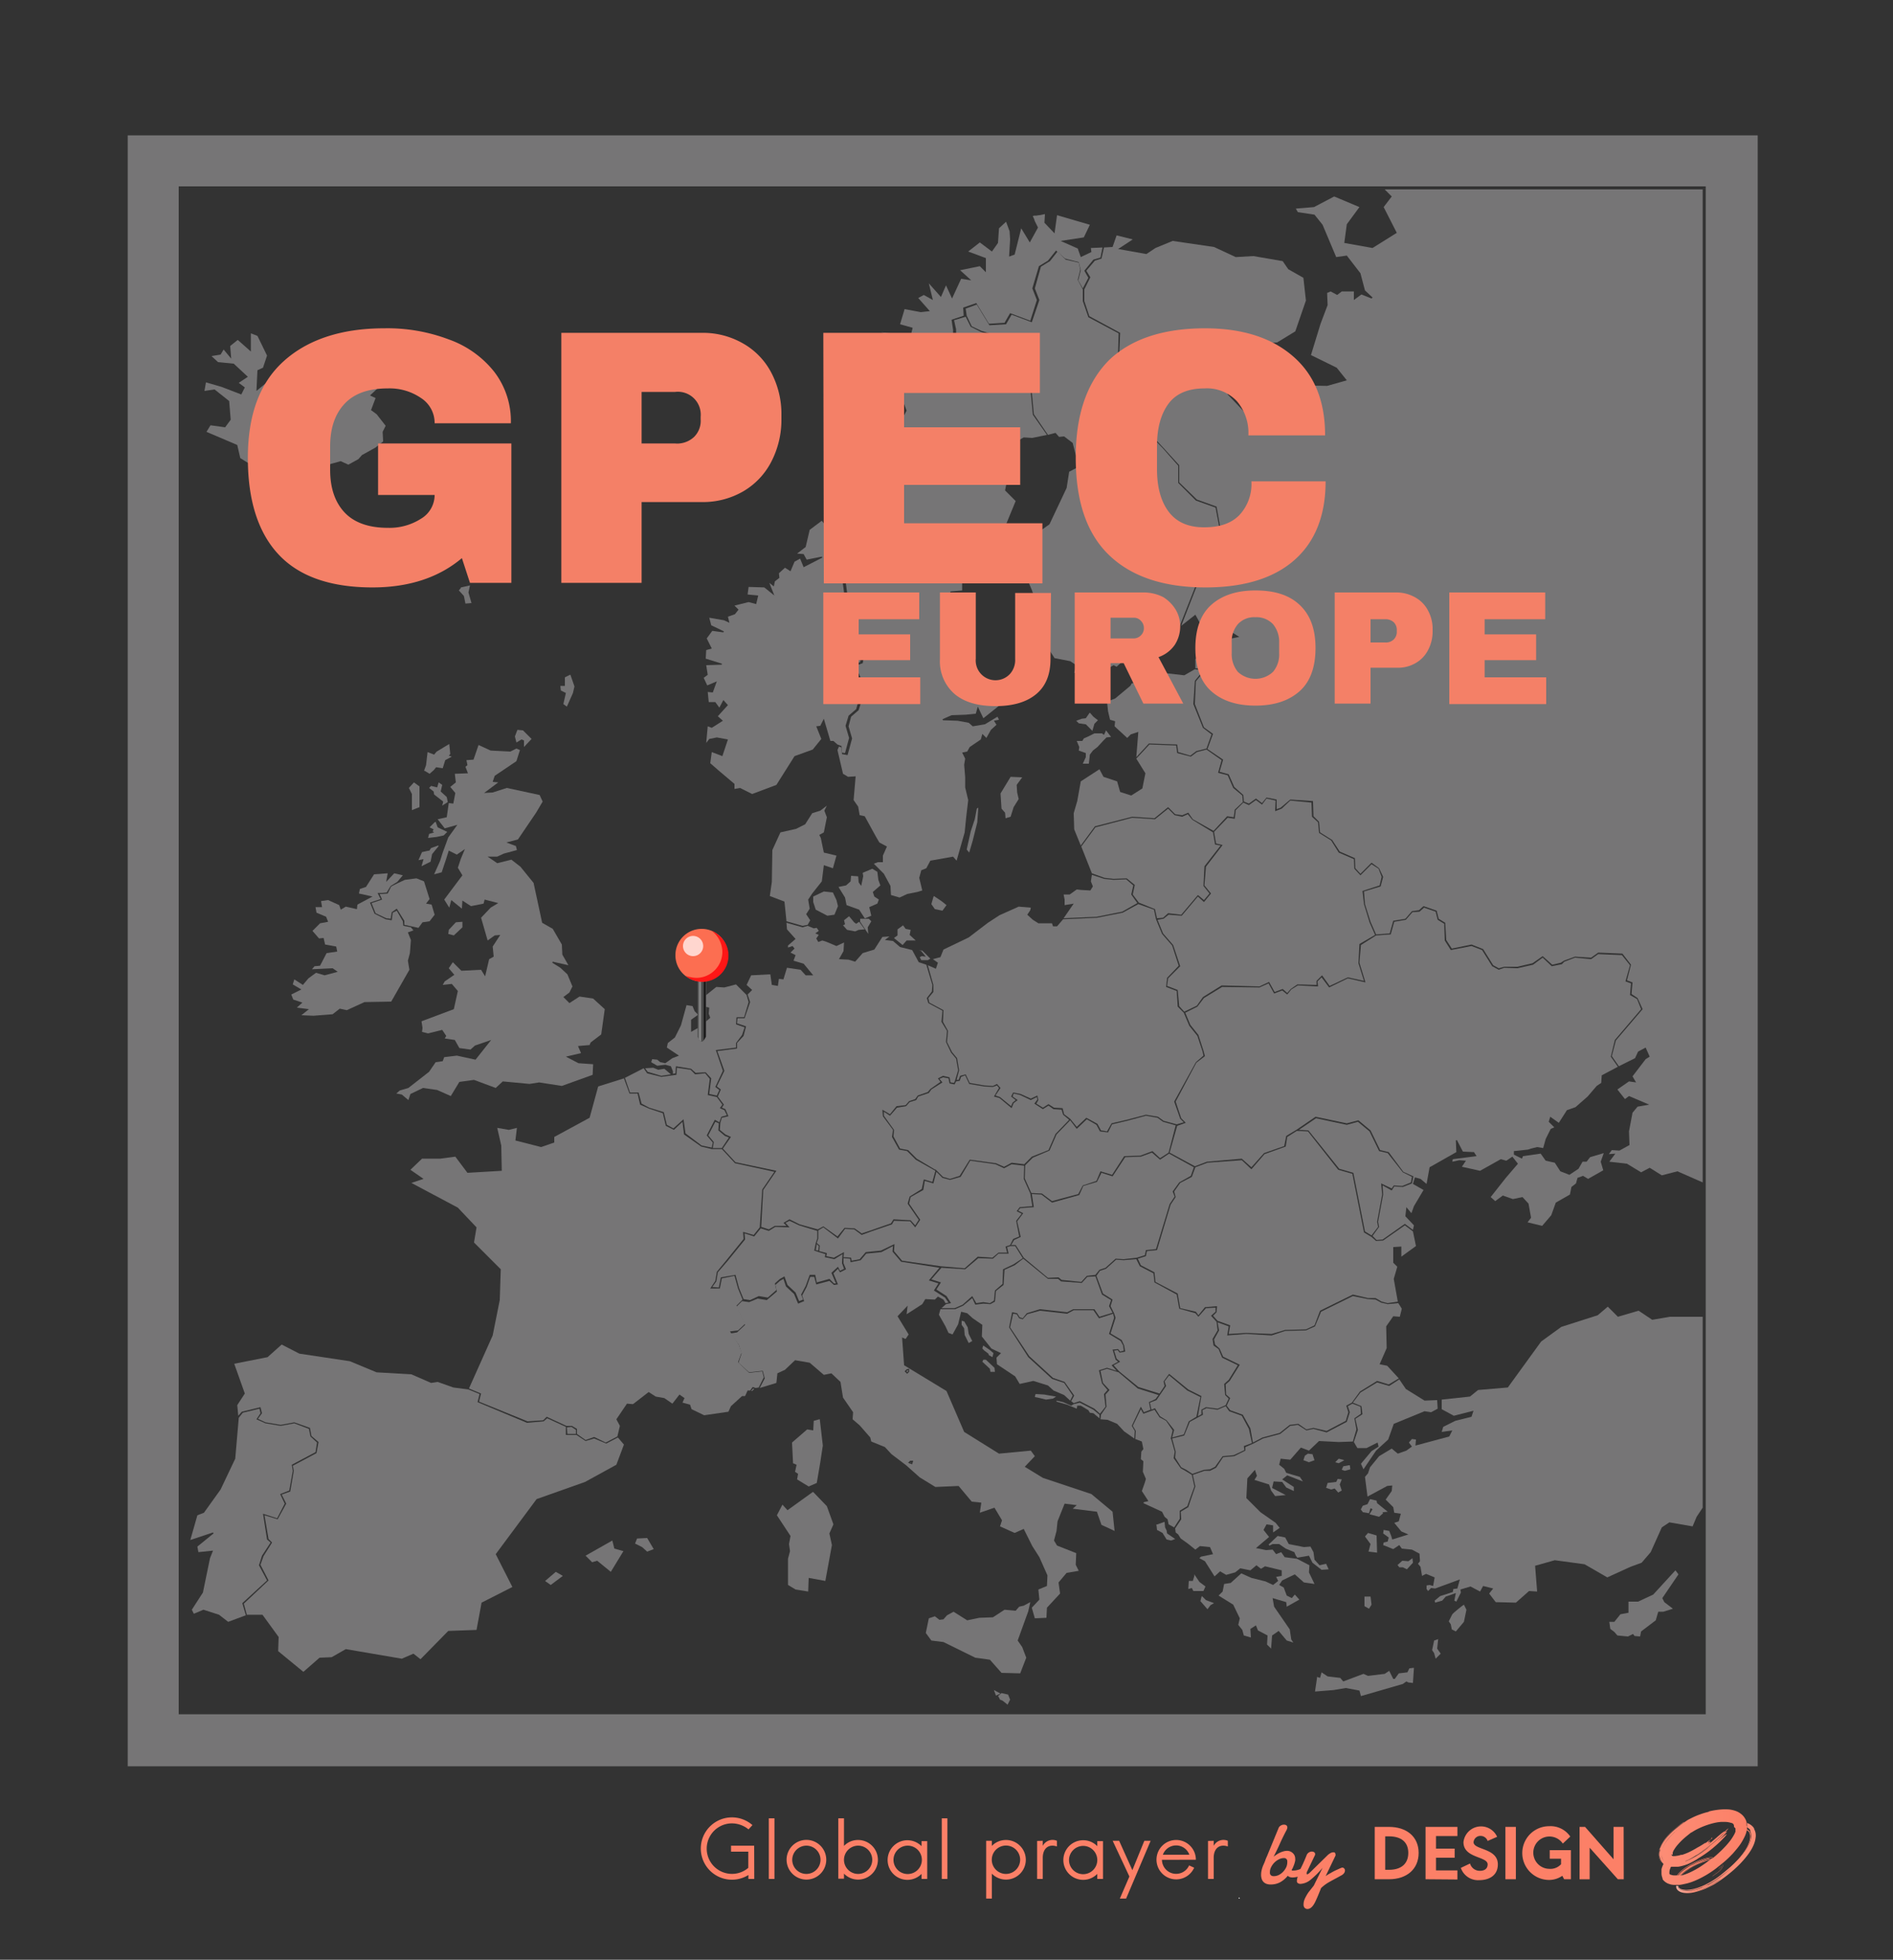
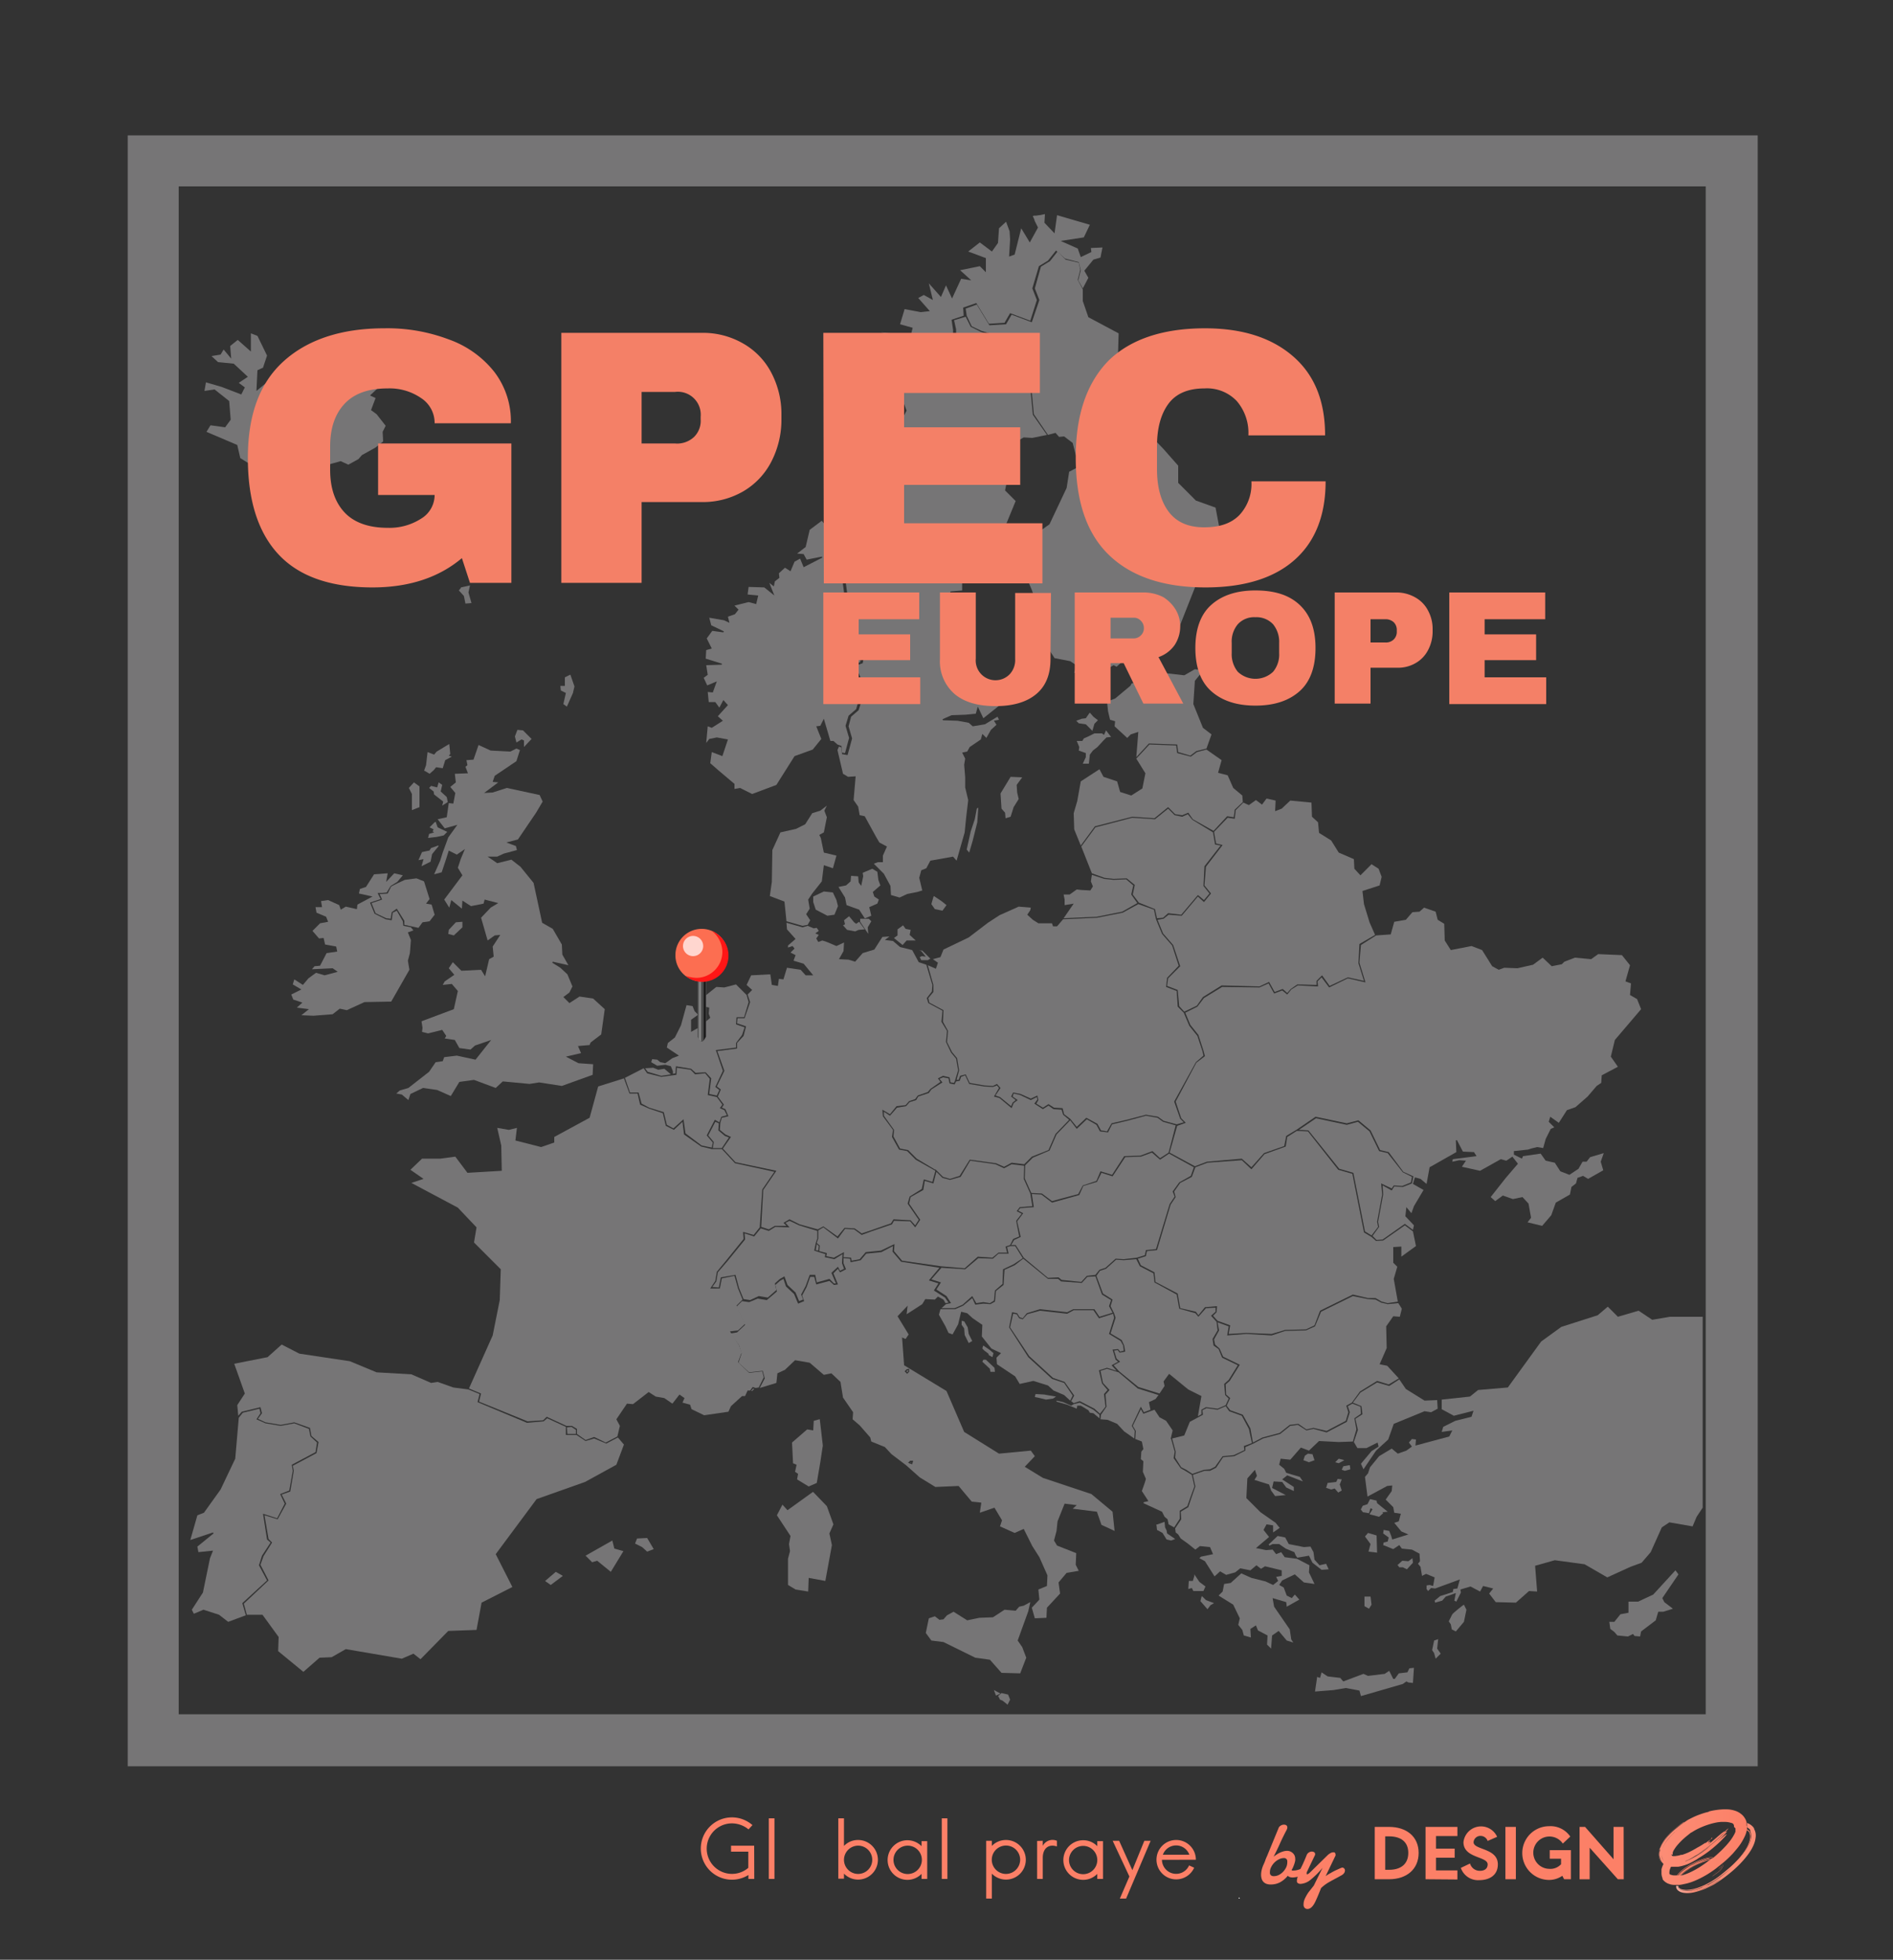
<svg xmlns="http://www.w3.org/2000/svg" xmlns:xlink="http://www.w3.org/1999/xlink" id="Layer_1" data-name="Layer 1" viewBox="0 0 375 388">
  <rect x="0" y="0" width="375" height="388" fill="#333333" stroke="none" />
  <defs>
    <style>.cls-1,.cls-2{fill:#767576;}.cls-1{fill-rule:evenodd;}.cls-3{fill:#f48067;}.cls-4{fill:#4d4d4d;}.cls-5{fill:gray;}.cls-6{fill:#1a1a1a;}.cls-7{fill:#fc6e51;}.cls-8{fill:#ff1616;}.cls-9{fill:#ffd6cf;}.cls-10{fill:#fff;}.cls-11{fill:none;}.cls-12{fill:url(#linear-gradient);}.cls-13{fill:url(#linear-gradient-2);}.cls-14{fill:url(#linear-gradient-3);}.cls-15{fill:url(#linear-gradient-4);}.cls-16{fill:url(#linear-gradient-5);}.cls-17{fill:url(#linear-gradient-6);}.cls-18{fill:url(#linear-gradient-7);}.cls-19{fill:url(#linear-gradient-8);}.cls-20{fill:#fc8067;}</style>
    <linearGradient id="linear-gradient" x1="332.04" y1="18.35" x2="339.38" y2="18.35" gradientTransform="matrix(1, 0, 0, -1, 0, 388)" gradientUnits="userSpaceOnUse">
      <stop offset="0" stop-color="#fc8067" />
      <stop offset="0.22" stop-color="#fc8067" />
    </linearGradient>
    <linearGradient id="linear-gradient-2" x1="331.91" y1="20.17" x2="347.74" y2="20.17" gradientTransform="matrix(1, 0, 0, -1, 0, 388)" gradientUnits="userSpaceOnUse">
      <stop offset="0" stop-color="#fdb3a4" />
      <stop offset="0.22" stop-color="#fc8d76" />
    </linearGradient>
    <linearGradient id="linear-gradient-3" x1="332.68" y1="19.8" x2="346.87" y2="19.8" xlink:href="#linear-gradient" />
    <linearGradient id="linear-gradient-4" x1="340.44" y1="18.41" x2="340.87" y2="18.41" xlink:href="#linear-gradient" />
    <linearGradient id="linear-gradient-5" x1="340.33" y1="18.29" x2="341.15" y2="18.29" xlink:href="#linear-gradient" />
    <linearGradient id="linear-gradient-6" x1="339.04" y1="17.86" x2="341.01" y2="17.86" xlink:href="#linear-gradient" />
    <linearGradient id="linear-gradient-7" x1="339.16" y1="17.84" x2="341.31" y2="17.84" xlink:href="#linear-gradient" />
    <linearGradient id="linear-gradient-8" x1="328.41" y1="22.27" x2="346" y2="22.27" gradientTransform="matrix(1, 0, 0, -1, 0, 388)" gradientUnits="userSpaceOnUse">
      <stop offset="0" stop-color="#fc8d76" />
      <stop offset="1" stop-color="#fc8067" />
    </linearGradient>
  </defs>
  <path class="cls-1" d="M140.1,135.7l1.9-.8-.8,2.2-1-.1.2,2h1.3l.8,1.1.8-1.5.9,1-2,2.2,1,.9-2.2,1.4-.8-.3-.3,3.3.6-.8,1.5-.3,2.2.4-1.1,3.3-2.1-.8-.3,2.2,1.6,1.4,3.2,2.7v1l1.1-.2,2.4,1.2,4.8-1.8,3.6-5.7,3.6-1.3,1.7-2.1-1-2.5.8-.1.7-1.4,1.3,4.4h.6l.8.7.8.3.1,1.3.6.1.8-3-.7-2.4.6-2,1.5-1.3,1.2-4.1-1.9-4.8,1.5-.4.4-2.4-2.7-3V122l-.8-4-.7-5.2,1.2-4.8,3.1-1.5,3.3-.2-.7-3.2-1.2-1.2,2.2-6.1-1-6,3.5-1.7-.8-1.4,2.8-5.3-1.1-3,2.2-5.2,3.1-.4-.1-3.7,1.4-1.2,4.3.7V65.3l-.3-2,2.4-.8-.1-1.6,2.6-.9,2.5,4.1,3.1-.2,1.1-1.9,4,1.5,1.3-4.1-.9-2.3,1.3-4.4,1.8-1.1,1.6-2,1.8,1.6,2.7.7.4,1.6-.5,2,.9,1.6,1.1-2.1-.8-1.4,1.8-2.2L218,51l.4-2-2.3.1.1.8-2.1,1-.6-1.7-3.4-1.5,4.6-.7,1.2-2.5-6.5-1.9-.5,3.6-2-2.1.1-1.7c-.1,0-.5.1-1,.2-.3,0-.6.1-.9.1a.74.74,0,0,0-.5.1.3.3,0,0,0,.1.2,6,6,0,0,1,.3.8l.6,1.2v.1L204,48l-1.7-2.8L201,50.4l-1.1.4.2-3.4-.1-1.6-.7-1.9-1.4,1.3-.2,2.9-1.2,1.7L194.1,48l-2.3,1.8,3.5,1.3v2.8l-1.2-1.2-3.9.8,2.2,2-2-.3-1.8,3.9-1.2-2.6-1,2.3L184,56.1l.8,3.3-1.8-1-1.1.6,2.3,2.6-1.8.2-3.2-.6-.9,3,2.5.7-.7,2.8-1.9-.6-.9-1-2.7-.3,2.4.9-1.5,1.2-3.6.9,1.9.4.3,1.2,1.5-1.2.8.4,1.3-1.3,1.1.5,2.8-.2-1.3,1.7-2.7.9.5,2.3-3.7.9-.1,1.2,2.2-.7-1,1.5,1.4.6-.8,1-2,.4-.5,1,2.2.9-2.5,1.2-2,2.1L169.4,87l.9,1.2-2.2,1.6.9.6-1.2,2.9.2,2.9.8,1.1-3.4,1.6-1.3,1,1.2.6-1.8,3.5-.7-.9-2.4,1.8-.8,3.4-1.7,1.3,1.3.1.6,1.1,3-.6.1.2-3.7,1.9-.7-1.7-1.1.6-.8,1.9-1.1-.7-1.2,1.1.1.9-.9.7-.2,1-.9-.7,1,2.5-2-1.6-3.1-.1-.2,1.5,2.1.2-.4,1.7-1.5-.4-2.8.7.8.8-.7.9-1.4.5.3,1.2-1.1-.5-2.9-.5.4,1.5,2.5,1.2-.1.2-2.2-.3-1.1,1.5,1,2-1.1.3-.1,1.7,3.2,1v.2l-3.1.1.3,1.9-.8.6Z" />
  <polygon class="cls-1" points="215.6 62.8 214.5 59.6 214.5 57.3 213.5 55.4 214 53.4 213.7 52 211.1 51.4 209.5 49.8 208 51.7 206.2 52.8 205 57.1 205.9 59.4 204.4 63.8 200.4 62.3 199.3 64.2 196 64.4 193.5 60.3 191.3 61.1 191.5 62.5 192.5 64.6 194.4 65.5 198.8 66.9 200.9 68.9 201.8 71.5 203 73.8 202.6 75.6 204.4 77.7 204.8 82 207.6 86.1 209.1 85.7 209.8 86.5 210.8 86.4 212.5 87.7 213.7 92.4 211.8 93.4 211.3 96.6 207.9 103.8 206.5 104.8 205.3 106 206.3 107.2 205.6 108.9 203.9 109.3 203 113.5 204.4 116.8 205.2 119.1 207.1 121.4 206.8 125.6 207.3 127.8 208.9 130.3 212 130.9 213.2 131.7 212.8 133.2 213.9 133.4 215.3 132.8 216 133.1 216.2 134.8 217.1 133.7 220.6 131.7 221.2 132 224.9 128.6 226.3 128.2 227 127.5 230.5 125.2 232.1 125 233.6 124.2 241.5 104.2 240.8 100.5 236.9 99.1 233.4 95.6 233.4 92.2 230.4 88.8 227.3 85.6 227.8 81.1 221.4 72.8 221.6 66 215.6 62.8" />
  <polygon class="cls-1" points="45.4 79.4 45.7 83.1 44.6 84.6 41.7 84.2 40.9 85.5 45.6 87.5 45.6 87.5 47 88.1 47.6 90.7 49.7 92 52 94.4 55.5 94.8 57 93.2 61.4 93.8 63.9 92.3 67.5 91.3 69 92 71 90.9 71.7 90.1 74.4 88.6 75.9 87.4 75.8 85.5 76.4 84.3 74.6 82 73.5 81.2 74.4 78.8 73.3 78.3 75.2 76.5 72.3 76.9 71.7 74.8 70.5 74 69.3 76 68.2 76.3 66.9 75.4 64.9 76.6 64.6 75.1 63.4 74 63.2 75.8 62.4 78.5 61.4 73.6 59.5 73.8 58 75.8 57.2 72.3 56.4 72 55.1 75.2 53.7 75.8 53.6 75.1 50.8 77.4 51 73.3 52.1 72.8 52.9 70.4 51 66.5 49.7 66 49.7 69.6 47.1 67.3 45.6 68.5 45.8 71 44.3 69.2 43.7 70.2 41.9 70.5 43.2 71.7 46.3 72 49.1 74.6 47.3 75.8 48.5 76.7 47.8 78.1 43.9 76.6 40.8 75.7 40.5 77.4 42.5 77.1 45.4 79.4" />
  <polygon class="cls-1" points="204.1 133.4 202 132.3 201.1 134.4 201.3 134.3 201.5 134.3 201.5 134.9 202.7 135.4 204.1 135.7 203.8 134.4 202.9 134.5 202.9 134 204.1 133.4" />
  <polygon class="cls-1" points="238.4 132.7 236.7 132.5 234.6 133.7 231.1 133.3 227.2 133.7 227 134.6 224.2 135.3 223.9 135.8 220.9 138.3 219.3 138.9 219.5 140.8 219.9 142.5 220.9 142.8 220.8 143.8 223.3 146.1 224 145.4 225.5 144.9 225.1 149.9 227.6 147.2 233.2 147.4 233.4 148.9 235.8 149.6 237 148.7 239 148.2 240 145.4 238.3 144.1 236.4 139.4 236.7 134.8 238.4 132.7" />
  <polygon class="cls-1" points="215.9 141.1 215.8 141.2 215.1 142.2 214.3 142.3 213.2 142.7 213.7 143.2 215.1 143.4 216.4 144.7 216.8 143.3 217.5 142.6 216.6 141.9 215.9 141.1" />
  <polygon class="cls-1" points="214.5 151.2 215.7 151.2 215.9 149.4 216.5 148.6 217.4 147.9 218.6 146.6 219.2 146 220.1 145.9 219.1 144.6 218.7 145.5 218.3 145.2 216.8 145.2 215.6 145.8 214.7 146.2 214.4 146.7 213.3 146.7 213.8 147.9 213.7 148.6 215.1 149.1 215.1 149.9 214.5 151.2" />
  <polygon class="cls-1" points="244.3 156 243.2 153.5 241.3 153 242 150.5 239 148.4 237.1 148.9 235.9 149.8 233.2 149.1 233 147.6 227.7 147.4 225.1 150.2 226.9 153.1 226.3 156.1 224.1 157.5 221.9 156.8 221.3 154.7 218.6 153.8 217.8 152.3 214.1 154.7 213.4 158.6 212.7 161 212.8 164.2 214.1 167.4 216.9 163.6 224.3 161.7 228.7 162 231.4 159.8 232.8 161.2 234.2 161.4 235.4 160.9 236.3 162.2 240.4 164.5 243.1 161.6 244.4 161.8 244.6 160.3 246.2 158.8 246.1 157.5 244.3 156" />
  <polygon class="cls-1" points="250.9 158.1 250 159.3 248.8 158.4 247.4 159.4 246.3 158.9 244.8 160.4 244.6 162.1 243.2 161.9 240.5 164.7 240.9 167 242.2 167.3 238.9 171.6 238.6 175.3 239.9 176.9 238.5 178.6 237.3 177.5 234.1 181.3 231.5 181.1 230.5 181.9 229.3 182.1 230.4 184.8 232.4 187.1 233.8 191.3 231.4 193.7 231.2 195.2 233.3 196 233.6 199.2 234.6 200.3 237.1 199.1 238.3 197.4 242 195.1 249.5 195.3 251.4 194.4 252.5 196.4 254.1 195.8 255 196.6 255.7 195.8 257 194.9 260.8 195 260.8 194.2 261.9 193.1 263.4 195.2 267 193.5 270.2 194.2 269.1 190.7 269.3 186.9 272.4 185.1 271.3 182.6 270.2 179 269.9 176.4 273.3 175.3 273.7 173.6 273.1 172 271.7 171.1 269.5 173.3 268.3 172 268.2 170.1 265.2 168.8 263.7 166.4 261.3 164.9 261.1 162.8 259.9 161.7 259.8 158.9 255.6 158.5 253.9 160.1 252.6 160.6 252.7 158.5 250.9 158.1" />
  <polygon class="cls-1" points="171.4 128.7 170.9 131.3 169.5 131.8 171.4 136.4 170.1 140.6 168.6 141.9 168.1 143.8 168.8 146.2 167.9 149.5 166.8 149.3 166.7 148 166.2 147.8 165.9 148.5 167 153.2 168 153.8 169.5 153.7 169.1 158.4 170 159.7 170.3 161.4 171.3 161.6 173.5 165.6 174.2 166.8 175.7 167.6 174.9 169.4 174.9 170.7 173.9 170.7 173.1 171 175.1 173 176.4 175.4 176.5 177.2 178.2 177.7 179.7 177 181.7 176.6 182.7 176.3 182.1 173.8 182.5 172.3 183.5 171.9 184.3 170.4 188.8 169.6 189.5 170.4 191.1 164.8 191.4 161.8 191.8 158.4 191.2 155.9 191.2 153.9 191 151.4 191.2 150.2 190.6 149 191.6 148.8 192.1 147.9 194.3 146.4 194.6 145.3 195.4 146.1 196.3 144.5 197.4 143.5 196.9 142.7 197.9 142.5 197.6 141.9 195.1 143.4 192.7 143.8 191.9 143.1 189.7 142.7 186.8 142.6 186.7 142.4 188.5 141.6 191.3 141.5 193.3 141.3 193.7 139.9 194.8 142.2 199.2 138.7 198.2 138.4 198.9 137.2 198.3 136.2 196 135.9 195.6 134.6 193.2 133 190.3 132.3 190 130.4 188.9 124.2 190.1 123.8 189.1 121.8 189.6 119.6 188 118.1 188.3 117.1 190.6 116.9 190.6 114.3 192.3 113.4 193 110.5 194.2 110.3 195.7 107.8 199.1 104.3 201.2 99.2 199.1 97.1 199.9 93.1 199.6 91.4 201.8 89.5 201.2 87.5 202.8 86.6 204.5 86.7 207.4 86.1 204.6 82.1 204.2 77.8 202.3 75.6 202.7 73.8 201.6 71.6 200.7 69 198.6 67.1 194.3 65.7 192.3 64.7 191.3 62.7 189 63.4 189.4 65.2 189.4 68.9 184.9 68.1 183.7 69.2 183.8 73 180.6 73.4 178.5 78.4 179.6 81.3 176.7 86.6 177.6 88.2 174.1 89.9 175.1 95.8 172.9 101.8 174.1 102.9 174.9 106.5 171.4 106.7 168.4 108.1 167.2 112.8 167.9 118 168.6 122 168.6 125.7 171.4 128.7" />
  <polygon class="cls-1" points="200.2 153.8 198.2 157.1 198.2 157.1 198.4 160.1 199.1 160.9 199.2 162 200.2 161.7 200.8 159.8 201.8 158.2 201.5 156.9 201.4 155.4 202.5 153.9 200.2 153.8" />
  <polygon class="cls-1" points="192.7 166.4 193.6 162.8 193.8 159.9 193.5 160.1 193.1 162.2 192.3 164.6 191.5 168.2 192 168.8 192.7 166.4" />
  <polygon class="cls-1" points="218.8 173.8 220.6 174 223.2 173.9 224.8 175.2 224.4 177.1 225.6 178.7 228.8 180 229.2 181.8 230.4 181.7 231.4 180.8 234 181.1 237.3 177.2 238.5 178.2 239.6 176.9 238.4 175.4 238.6 171.5 241.8 167.4 240.7 167.2 240.3 164.8 236.2 162.3 235.3 161.2 234.2 161.7 232.7 161.4 231.4 160.1 228.8 162.2 224.3 161.9 217 163.8 214.2 167.6 216.3 172.9 218.8 173.8" />
  <polygon class="cls-1" points="74.1 173.1 72.5 175.6 71.3 176 71.1 176.9 73.8 177.5 70.8 179.1 70.7 180 68.5 179.5 67.5 180.1 67.2 179.2 65 178.2 63.6 178.4 63.8 179.6 62.5 179.6 62.7 180.7 64.6 181.5 65 182.5 63.4 182.8 61.9 184.3 63.2 185.8 64.1 185.7 64.4 187 66.6 187.4 66.8 188.4 64.7 188.7 63.4 191.2 62.3 191.3 61.8 191.9 63.8 191.8 65.9 191.7 66.9 192.4 64.3 193.1 62.6 192.6 61.1 193.7 60 195 58.3 193.9 58 194.9 59.7 195.9 57.7 196.9 58.1 197.9 59.9 198.5 58.8 199.5 61.2 199.8 59.7 201 62.1 201.1 65.9 200.8 67.3 199.7 68.7 200 72.2 198.4 77.5 198.3 81.1 192 80.8 190.2 81.2 188.7 81.4 186.1 80.8 184.6 81.9 184.2 81.4 183.6 79.9 183.3 79.8 182.4 78.6 180.3 77.8 180.7 77.6 182.2 76.4 182 74.2 180.9 73.3 178.7 75.4 178 74.8 176.8 75.7 176.8 76.6 176.7 77.4 175.4 78.7 174.6 79.8 173.3 78.1 172.9 76.5 174.6 76.8 172.9 74.1 173.1" />
-   <polygon class="cls-1" points="274.3 37.5 275.7 38.9 274.1 41 276.7 46.1 271.9 49.1 266.3 48.1 266.8 44.4 269.3 41 264.3 38.9 260.3 41 256.7 41.3 257.1 42 260.4 42.5 262 44.5 264.7 50.9 266.8 50.6 269.5 54.1 270.4 57.5 271.9 58.9 271.7 59.1 269.7 58.3 268.2 59.4 268.2 57.7 265.8 57.7 264.9 58.4 263.6 57.7 262.9 58 263 60.4 261.6 64.1 259.7 70.3 264.8 72.8 266.8 75.3 262.9 76.4 252.2 76.2 252.3 78.6 251.6 79.2 256.5 81.8 258.4 80.4 260.8 82.9 259.2 85.6 254.4 85.9 253.1 84.2 250.5 84.1 249.4 84.6 243.2 78.1 243.6 74.2 241.5 72.3 236.7 71.9 234.1 70.4 230.3 67.1 233.6 67.2 235.7 68.9 239.7 68.9 240.8 68.5 242.8 69 248.9 68.1 253 67.8 256.6 65.6 258.7 59.5 258.2 55 255.2 53.3 254.1 51.7 248.3 50.7 244.8 50.9 240.5 48.9 232.3 47.7 228.9 49.1 227.1 50.3 221.5 49.3 224.4 47.4 221.2 46.6 220.4 48.9 218.7 49 218.2 51.2 216.9 51.6 215.2 53.6 216 54.9 214.8 57.3 214.8 59.6 215.8 62.6 221.9 65.9 221.6 72.7 228.1 81 227.5 85.5 230.5 88.7 233.6 92.1 233.6 95.5 237.1 98.9 241 100.3 241.7 104.2 234 123.9 236.8 121.7 237.9 123.7 240.1 125.2 242.8 124.4 245.5 126.1 240.9 127 236.8 130.5 236.8 132.3 238.9 132.5 236.9 134.9 236.7 139.4 238.5 144 240.3 145.3 239.2 148.3 242.3 150.4 241.6 152.8 243.4 153.3 244.5 155.8 246.3 157.4 246.4 158.7 247.4 159.1 248.8 158.1 250 159 250.9 157.9 252.9 158.3 252.9 160.2 253.7 159.9 255.6 158.3 260.1 158.6 260.2 161.6 261.3 162.7 261.5 164.8 263.9 166.3 265.4 168.6 268.4 169.9 268.5 171.9 269.5 173 271.7 170.8 273.2 171.9 274 173.6 273.5 175.5 270.2 176.5 270.4 179 271.5 182.5 272.6 185 275.3 184.8 276 182.3 278.4 181.9 279.7 180.4 281.1 180.2 282 179.4 284.6 180.3 285 181.9 286.3 182.7 286.5 186.1 287.6 187.8 291.5 187 293.8 187.9 295.8 191.1 296.9 191.7 298 191.4 300.6 191.4 303.6 190.7 305.6 189.3 307.5 191 309.2 190.6 309.8 190.2 312 189.4 315.2 189.6 316.6 188.6 321.4 188.8 323.1 191 322.3 194.1 323.4 194.5 323.2 196.8 324.4 197.6 325.4 199.8 320.1 206 319.3 209.1 320.7 211.1 323.9 209.5 324.5 208.2 326 207.4 326.8 209.2 326 209.7 323.4 213.1 324.1 214.3 322.7 214.1 320.4 215.7 321.9 217.6 322.7 217 326.7 218.7 324.4 219.1 323.4 220.3 322.7 224 322.8 226.7 320.8 227.8 319.3 227.7 318.7 228.5 320 228.4 318.8 230 322.3 230.4 325.1 232.1 326.8 231.2 329.2 232.7 332.3 231.9 337.3 234.1 337.3 37.5 274.3 37.5" />
  <polygon class="cls-1" points="211.9 177.1 210.7 177.1 210.9 178.1 210.9 179.2 212.7 178.9 210.7 181.8 217.3 181.5 222.3 180.5 225.3 178.8 224.1 177.1 224.5 175.3 223.1 174.1 220.6 174.2 218.7 174 216.3 173.2 216.1 174.5 216.5 175.5 216 176.3 214.2 176.2 213.3 176.1 211.9 177.1" />
  <polygon class="cls-1" points="204.2 179.7 201.8 179.5 198 181.2 195.7 182.7 191.9 185.6 186.9 188 186.3 189.5 184.8 189.9 185.8 190.6 185.4 191.8 183.8 191.1 184.9 195 184.9 196.4 183.9 197.6 184.1 198.5 186.9 200 186.8 202.3 187.8 204.1 187.6 206.3 188.6 208.3 189.6 209.5 190 211.9 189.5 213.8 189.9 213.8 190.2 213 191.3 212.7 192.1 214.4 195 214.9 196.7 215 197.5 214.6 198.2 215.4 197.2 216.9 198.1 217.2 200.3 219 200.6 218.3 201.2 217.8 200.3 217.1 200.7 216.3 202.2 216.6 204.2 217.5 205.5 216.9 205.7 217.8 205.3 218.5 206.6 219.3 207.7 218.6 208.8 219.3 210.5 219.4 210.8 220.6 212 221.5 212 221.5 213.3 223.1 215.2 221.3 217.4 222.5 218.1 223.8 219.3 224 220.2 222.4 223.2 221.7 227 220.7 229.4 221.1 230.5 221.9 233.1 222.6 234.5 222.2 233.8 221.5 232.6 218.1 236.9 210.3 238.4 209 238.2 208.1 237.2 205.1 235.6 203.1 234.5 200.5 233.3 199.3 233.1 196.2 231 195.4 231.2 193.6 233.5 191.2 232.2 187.2 230.2 184.9 229 182 228.6 180.1 225.5 179 222.4 180.7 217.3 181.7 210.6 182 209.4 183.4 208.6 183.4 208.4 182.8 207.6 182.8 205.7 182.8 204.6 182.1 203.5 181.1 204.1 180.2 204.2 179.7" />
  <polygon class="cls-1" points="322 194.3 322.9 191.1 321.3 189.1 316.6 188.9 315.2 189.9 312 189.6 309.9 190.4 309.4 190.9 307.4 191.3 305.6 189.6 303.7 191 300.6 191.7 298 191.6 296.9 192 295.6 191.3 293.6 188.1 291.5 187.3 287.4 188.1 286.2 186.2 286.1 182.9 284.8 182.1 284.4 180.5 282.1 179.7 281.2 180.5 279.8 180.6 278.5 182.1 276.2 182.5 275.5 185 272.6 185.2 269.6 187.1 269.3 190.6 270.5 194.5 267 193.7 263.3 195.5 261.8 193.5 261 194.3 261.1 195.3 257.1 195.1 255.8 195.9 255 196.9 254 196.1 252.4 196.7 251.3 194.7 249.5 195.5 242.1 195.4 238.5 197.6 237.2 199.3 234.8 200.5 235.8 202.9 237.4 204.9 238.4 208 238.7 209.1 237 210.4 232.9 218.1 234 221.4 234.9 222.3 233.2 222.9 231.7 228.2 236.7 230.9 239.1 230 246 229.4 247.9 231.1 250.4 228.3 254.4 226.9 254.8 224.9 256.8 223.7 260.6 221.1 266.8 222.4 269.1 221.8 271.5 223.8 273.4 227.7 275.1 228.1 278 232 280 232.9 279.7 234.3 277.9 235 276.2 234.9 275.7 235.7 273.9 234.7 274 236.5 273 241.9 273.2 242.9 271.9 244.7 272.7 245.5 273.9 245.4 278.3 242.3 279.9 243.5 280.1 242.6 278.4 240.8 278.6 239 279.6 240.2 280.1 238.8 282 235.6 279.9 234.4 280.3 233.1 281.4 233.4 282.6 234.4 283.2 231.1 288.5 228.1 288.4 225.8 288.6 225.7 289.8 228 292 228.1 292.5 228.9 287.8 229.5 287.7 230 289.1 229.7 290.4 229.8 289.6 231 293.2 231.8 297.3 229.5 298.4 229.8 299.6 229 300.7 230.4 298.3 233.2 295.3 237 296.2 237.8 297.7 236.7 299.7 237.4 301.6 237 302.8 238.3 303.3 241.1 302.6 242 305.5 242.7 307.3 240.6 308.2 238.1 311 236.5 311.3 235 312.2 234.3 312.5 233.2 313.6 232.8 314.6 233.4 317.6 231.7 317.1 230 317.7 228.3 315 229.1 314.3 230 313.5 230 312.7 231.4 310.9 232.6 309.1 231.9 308 230.2 306.2 229.8 305.2 228.4 301.7 228.9 301.5 229.4 299.9 228.6 299.9 227.9 302.7 227.6 303.3 227.4 304.5 227.1 305.7 227.3 306.2 225.5 307.2 223.5 307.9 223.2 306.8 222.1 307.1 221.1 308.8 222.3 310.4 219.8 312.1 219.2 314.5 217.1 316.3 215 317.2 214.4 317.3 212.9 320.5 211.2 319.1 209.2 319.9 205.9 325.1 199.8 324.3 197.8 322.9 197 323.1 194.7 322 194.3" />
  <polygon class="cls-1" points="92.2 119.5 93.4 119.4 92.8 117.3 93.1 115.9 91.3 116.3 91.3 116.4 90.9 116.9 91.9 118 92.2 119.5" />
  <polygon class="cls-1" points="162.5 160.5 160.9 161 159.5 163.2 157.7 164.1 154.6 164.8 153 168.3 152.9 174.6 152.5 177.4 155.4 178.5 155.8 182.4 159 183.3 160 183.1 160.5 182.2 159.7 181 160.4 179.9 160.1 178.1 160.9 176.9 162.8 174.5 163.2 171.3 165 171.9 165.7 169.4 163.2 168.8 162.6 165.9 162.3 165.3 163.2 164.8 163.8 161.8 163.3 160.5 163.8 159.5 162.5 160.5" />
  <polygon class="cls-1" points="174 174.2 173.8 172.6 172.8 172 170.9 172.8 171 173.5 170.6 175.4 170.1 174.7 170 173.5 168.6 173.4 168.5 174.5 167.6 175.3 166.1 175.6 167.4 177.7 167.7 179.2 170.2 180.1 171.3 181.8 171.4 181.8 172.6 181.3 172.2 179.6 173.8 178.9 174.1 178.1 173.2 177.5 172.9 176.6 174.4 175.3 174 174.2" />
  <polygon class="cls-1" points="165 176.7 163.2 176.5 161.1 177.5 161.1 177.6 161.1 178.6 161.6 180.1 163.9 181.3 165.3 181.1 166 179.4 165.7 178.2 165 176.7" />
  <polygon class="cls-1" points="186.7 180.3 187.5 179.2 186.5 178.4 185 177.4 184.9 177.6 184.5 179 185.2 180 186.7 180.3" />
  <polygon class="cls-1" points="167.1 183.3 167.8 184.1 169.4 184.4 170.1 184.1 171.3 184 170.2 182.5 169.6 182.9 169.2 182.6 168.2 181.4 167.2 182.2 167.4 183 167 183.2 167.1 183.3" />
  <polygon class="cls-1" points="172.1 181.9 170.4 181.9 170.4 182.5 170.4 182.5 172 184.9 171.9 183.6 172.6 182.4 172.1 181.9" />
  <polygon class="cls-1" points="78.9 174.8 77.5 175.5 76.8 176.9 75.7 177 75.2 177 75.7 178.1 73.6 178.8 74.4 180.8 76.5 181.8 77.4 181.9 77.6 180.6 78.6 179.9 80.1 182.3 80.1 183.1 81.5 183.4 82.9 183.7 83.7 182.6 85.1 182.4 86.1 181.1 85.5 179.1 84.4 178.9 85.1 178 84 174.5 82.5 173.9 80.2 174.2 78.9 174.8" />
  <polygon class="cls-1" points="112.1 137.2 111.6 139.4 112.3 139.9 113.5 137.2 113.8 135.9 113 133.6 112.9 133.6 111.9 134.1 111.9 135.8 111 135.8 111.1 136.7 112.1 137.2" />
  <polygon class="cls-1" points="103.3 146.4 103.8 146.6 103.8 147.9 105.3 146.3 103.6 144.6 102.5 144.5 102 145.8 102.3 147 103.3 146.4" />
  <polygon class="cls-1" points="85.1 153.2 85.9 152.5 86.4 151.9 87.7 152.1 88.2 150.5 89.5 149.8 88.9 149.6 89.2 149.3 89 147.3 86.5 148.8 86 149.4 84.7 148.9 84.4 151.5 84 152.6 84.1 152.6 85.1 153.2" />
  <polygon class="cls-1" points="89.2 155.8 90.2 157 89.8 159.1 88.9 159 88.5 161.8 86.7 162.2 88.1 164 90.6 163.3 88.8 165.8 87.7 168.8 87.2 170.4 86 173.1 87.5 172.7 88.4 170 88.9 168.4 90.5 169.2 92.1 168.1 91.3 170 90.7 171.8 91.6 173.3 88 178.1 89 179.7 89.4 178.2 91.5 179.9 91.6 178.3 93.3 179.4 95.8 178.9 96 178.1 98.7 178.8 97.2 179.7 95.3 181.7 96.6 186.2 98 185.2 99.1 185.1 97.6 187.4 97.8 189.4 96.9 189.9 96.1 193.3 95.3 192 91.4 192.2 89.7 190.5 88.9 191.7 90 193 88.1 194.3 87.7 195 89.5 194.8 90.7 196.2 89.9 199.8 83.5 202.2 83.7 203.5 83.6 204.3 84.8 204.6 87.6 203.9 88.4 205.1 88.1 205.6 90.1 205.9 91 207.5 93.2 207.8 94.1 207 97.3 205.9 94.2 209.8 90.5 209 88 209.3 87.7 210.1 86.3 210.3 85 212.2 80.9 215.4 79.2 215.9 78.5 216.5 79.6 216.7 80.9 217.8 81.3 216.6 83.8 215.4 86.6 215.8 89.3 217 91 214.2 93.9 213.8 98.2 215.4 99.6 214.1 104.9 214.6 106.8 214.3 111.3 215 117.4 212.8 117.5 210.7 114.6 210.5 112.1 209.2 115.1 208.5 114.5 207.1 116.8 206.9 117 206.4 119.1 204.8 119.8 199.8 117.5 197.7 114.8 197.3 112.8 198.6 111.6 197.4 112.8 196.5 113.4 195.3 112.4 192.9 111 191.6 109.4 190.6 109.5 190.4 112.6 191.1 111.4 189 111.3 187 109.5 183.9 107.4 182.7 105.7 174.8 103.1 171.6 101.3 170.2 98.5 170.9 96.6 169.6 98.5 169.6 99.8 169 102.4 168.3 102.2 167.5 100.3 166.8 102.6 166.2 106.2 160.9 107.5 158.7 106.9 157.4 100.4 156 97.6 156.9 95.9 157 98.7 154.9 97.6 154.8 98 153.6 102.3 150.7 103 148.5 102.3 148.2 101.1 148.8 97.2 148.6 94.8 147.5 93.8 150.4 92.4 150.5 92.6 151.5 92.2 151.8 92.7 153.1 90.1 153.2 90.3 154.9 89.2 155.8" />
  <polygon class="cls-1" points="86.9 154.9 86.6 155.9 85.4 155.6 85 156 85.9 156.7 86 157.3 87.8 158.7 87.6 159.5 88.7 158.8 88.5 157.8 87.3 156.7 87.6 155.4 86.9 154.9" />
  <polygon class="cls-1" points="81.6 160.4 83.1 159.8 83.1 155.7 83.1 155.7 82 154.9 81 156 81.6 157.2 81.6 160.4" />
  <polygon class="cls-1" points="84.8 165.9 86.5 165.7 87.9 165.4 88.6 164.7 86.7 163.8 86.3 162.7 86.1 162.8 85.1 163.8 85.9 164.2 85.7 164.6 86 164.8 85 165.1 84.8 165.9" />
  <polygon class="cls-1" points="83.9 170.1 83.5 171.5 85.3 170.6 85.6 169.1 86.9 167.5 86.8 167.4 85.4 167.9 85 168.5 85 168.4 83.6 168.7 82.9 170.3 83.9 170.1" />
  <polygon class="cls-1" points="91.6 183.6 91.6 182.5 90.3 182.6 88.9 184.1 88.9 184.2 88.8 184.9 89.9 185.2 91.6 183.6" />
  <polygon class="cls-1" points="153.8 231.8 151.2 235.6 150.8 242.9 152.3 243.4 153.5 242.7 155.8 242.7 155.2 242.1 156.4 241.4 158.4 242.4 162 243.4 163.1 242.8 165.9 244.8 167.3 243.1 169.3 243.2 170.7 244.2 172.5 243.6 176.5 242.2 177 241.4 180.4 241.6 181.3 242.6 182 241.5 179.8 238.3 180.2 236.9 182.6 235.4 183 233.5 184.7 234 185.3 231.8 181.4 229.6 179.7 227.9 178.1 227.6 176.7 225.1 176.9 223.7 174.9 221 174.8 219.7 176.3 220.6 177.6 219 179.4 218.8 180.1 218 181.3 217.6 181.8 216.9 183.8 216.2 184.3 215.6 186.3 214.2 185.8 213.5 186.8 213 188.1 213.3 188.3 214.3 189 214.4 189.2 213.9 189.8 211.9 189.4 209.6 188.4 208.4 187.4 206.3 187.6 204.1 186.5 202.3 186.7 200.1 183.9 198.6 183.6 197.6 184.6 196.3 184.7 195 183.5 191 182 190.5 180.7 188.1 178.3 187.5 176.9 186.3 175.3 186.1 176.2 185.4 174.8 185.5 173.2 188 170.9 188.7 169.4 190.4 168.1 190 166.2 189.9 167.1 188.3 167.2 186.6 165.7 187.3 163.8 186.5 162.9 186.2 162.1 186.5 161.7 185.8 162.2 185.1 161.5 184.8 162.2 184.3 161.8 183.7 161.2 183.8 160 183.3 159 183.6 155.8 182.7 155.9 184 157.6 185.9 156.1 187.2 156.1 187.6 157 187.3 157.4 187.8 156.6 188.6 157.6 189.1 157.2 190.2 159.2 190.8 161.1 193.1 159.6 193.1 158.6 192 155.9 191.6 155.2 193.9 154.3 193.8 154.1 195.2 152.9 195 152.6 192.9 148.8 193.1 147.9 195 149 196 148.1 196.9 148.6 198.4 147.5 201.6 146.1 201.6 146 202.6 147.8 203.2 147.3 205.1 146 206.5 146 207.6 142.1 208.1 143.5 212 142 215.1 142.8 215.7 142.2 217.1 143.4 218.7 143 219.3 143.7 219.6 144.3 221 143 221.3 142.7 222.3 142.6 223.7 143.7 224.6 144.8 225.1 143.2 227.4 145.7 230.1 153.8 231.8" />
  <polygon class="cls-1" points="177.2 185.8 178.8 187.1 179.6 186.2 181.4 186.2 180.2 185.1 180.4 184.1 179.4 183.9 178.9 183.2 177.8 184 177.8 185.2 177.1 185.7 177.2 185.8" />
  <polygon class="cls-1" points="182.2 189.5 182.5 190.1 183.8 190.1 184.3 189.8 184.2 189.8 184.3 189.8 182.7 188.2 182.1 188.2 182.5 188.3 183.4 189.4 182.6 189.3 182.2 189.5" />
  <polygon class="cls-1" points="131.8 210.8 132.9 211.1 133.3 212.1 133.3 212.6 133.8 212.5 133.9 211.1 136.9 211.6 137.8 212.4 139.8 212.3 140.9 213.5 140.5 216.6 142 216.9 142.5 215.8 141.7 215.2 143.2 212 141.8 207.9 145.8 207.4 145.8 206.5 147 204.9 147.5 203.4 145.8 202.8 145.9 201.4 147.4 201.4 148.3 198.4 147.9 197 145.8 194.9 143.5 195.5 141.9 195.4 138.9 197.8 139.2 199.2 140.5 199.5 140.4 200.7 140.7 201.5 139.9 202.2 138.3 203.5 136.9 204.3 136.9 201.9 138.3 200.9 137.6 200.2 137.2 199.2 136 199 134.9 203 133.7 205.4 132.3 206.5 132.1 207.4 134.5 209 133.2 209.5 131.8 210.5 130.8 210.3 130.2 209.8 129.2 209.7 129 210.3 130.2 211 131.8 210.8" />
  <polygon class="cls-1" points="131 213 132.9 212.7 131.6 211.6 130.4 211.8 129.4 211.4 127.8 211.5 128.3 212.2 131 213" />
  <polygon class="cls-1" points="126.5 216.3 127.1 218.5 128.6 219.3 131.5 220.2 132.1 222.7 133.4 223.4 135.4 221.6 135.8 224.4 139 226.8 141 227.2 141.2 226.2 140 224.8 141.6 221.7 142.5 222.2 142.9 221.1 144 220.8 143.5 219.8 142.6 219.4 143.1 218.7 142 217.2 140.2 216.8 140.6 213.6 139.7 212.5 137.7 212.7 136.8 211.8 134.1 211.4 134 212.8 131 213.2 128.2 212.5 127.5 211.5 123.8 213.4 124.8 216.3 126.5 216.3" />
  <polygon class="cls-1" points="178.3 227.4 179.9 227.7 181.6 229.4 185.3 231.6 185.3 231.5 186.8 233 188.2 233.4 190.1 232.8 192.1 229.6 197.3 230.3 198.9 231 200.4 230.2 202.9 230.5 204.4 229 207.7 227.7 209.1 224.5 211.8 221.7 210.6 220.7 210.3 219.7 208.7 219.6 207.7 218.9 206.6 219.6 204.9 218.5 205.5 217.7 205.4 217.2 204.2 217.8 202.1 216.8 200.8 216.5 200.6 217.1 201.6 217.8 200.8 218.4 200.4 219.4 198 217.4 196.9 217.1 197.9 215.4 197.5 214.9 196.7 215.2 194.9 215.1 192 214.6 191.2 212.9 190.4 213.2 190.1 214 189.4 214.1 189.1 214.7 188.1 214.5 187.9 213.5 186.8 213.3 186.1 213.6 186.7 214.3 184.5 215.7 184 216.4 181.9 217.1 181.5 217.8 180.2 218.2 179.5 219 177.7 219.3 176.3 220.9 175.1 220.1 175.1 220.9 177.1 223.7 177 225 178.3 227.4" />
  <polygon class="cls-1" points="230.4 222.1 229.3 221.3 227 220.9 223.3 221.9 220.3 222.6 219.5 224.2 217.9 224 217.2 222.7 215.3 221.6 213.3 223.5 212 221.8 209.3 224.6 207.9 227.8 204.6 229.2 203.1 230.7 203 233.3 204.3 236.2 206.4 236.3 208.4 237.8 213.6 236.4 214.5 234.7 217.2 233.8 218 231.9 220.3 232.6 222.7 228.9 225.9 228.8 228.3 227.9 229.8 229.3 231.5 228.2 232.9 222.8 230.4 222.1" />
  <polygon class="cls-1" points="276.1 234.7 277.8 234.8 279.5 234.1 279.7 233 277.9 232.1 274.9 228.3 273.2 227.9 271.3 224 269 222.1 266.8 222.7 260.7 221.4 257.3 223.7 259.2 223.8 265.3 231.4 268.1 232.2 270.4 243.8 271.7 244.6 273 242.9 272.8 241.9 273.8 236.5 273.6 234.3 275.7 235.3 276.1 234.7" />
  <polygon class="cls-1" points="143 227.3 144.4 225.2 143.6 224.9 142.3 223.8 142.4 222.4 141.7 222.1 140.3 224.8 141.4 226.1 141.2 227.3 143 227.3" />
  <polygon class="cls-1" points="255 225.1 254.7 227 250.5 228.5 247.9 231.5 246 229.7 239.2 230.2 236.8 231.1 236.1 233 233.8 234.2 232.6 235.9 232.9 237 231.9 238.5 229.2 247.5 227.2 247.7 227 248.7 225.4 249.2 226 250.5 228.7 251.9 228.9 253.8 233.3 256.1 233.8 259 236.9 259.7 237.4 260.4 238.7 258.8 241.1 258.6 241 259.8 240.3 260.5 241.2 261.5 243.7 262.4 243.4 264.1 246.9 263.9 251.9 264.1 254.6 263.3 258.7 263.2 260.4 262.4 261.5 259.5 268 256.3 271 257 272.5 257 273.7 257.7 274.9 258 276.9 257.7 276.1 253.2 276.8 250.8 276 250 276 246.9 277.6 246.8 277.6 248.8 278.7 248 280.5 246.7 279.9 243.8 278.3 242.6 274 245.6 272.6 245.7 271.7 244.9 270.2 244 267.9 232.4 265.1 231.6 259.1 224 256.9 223.9 255 225.1" />
  <polygon class="cls-1" points="229.8 229.6 228.2 228.2 226 229 222.9 229.1 220.4 232.9 218.2 232.2 217.3 234 214.6 234.8 213.8 236.6 208.4 238.1 206.3 236.5 204.4 236.4 204.8 239 202.1 239.2 201.7 239.7 202.7 240.2 201.5 241.8 202.2 244.9 200.9 245.5 200.3 246.5 201.2 246.5 202.8 249 207.6 253 209.7 252.9 210.3 253.4 214.2 253.8 215.3 252.6 217 252.4 217.8 251.4 219 251 221 249.2 222.6 249.3 225.2 249 226.8 248.5 227 247.5 229 247.3 231.7 238.4 232.7 236.9 232.3 235.9 233.6 234.1 235.9 232.8 236.5 231.1 231.6 228.4 229.8 229.6" />
  <polygon class="cls-1" points="178.7 249.6 186.4 250.7 191.1 251.1 193.7 248.8 196.6 249 197.8 248 199.5 248 199.2 246.8 200.1 246.5 200.7 245.3 201.9 244.8 201.3 241.7 202.4 240.3 201.4 239.8 202 239 204.5 238.8 204.1 236.3 202.8 233.4 202.9 230.8 200.4 230.5 198.9 231.3 197.2 230.5 192.2 229.8 190.3 233 188.2 233.6 186.7 233.2 185.5 232 184.9 234.3 183.2 233.8 182.9 235.6 180.4 237 180.1 238.3 182.3 241.5 181.3 243 180.3 241.8 177.1 241.7 176.7 242.4 172.6 243.8 170.7 244.5 169.2 243.4 167.4 243.3 166 245.2 163.1 243 162.1 243.6 162.1 245.2 161.8 246.1 162.4 246.6 162.3 247.7 163.8 248.1 163.7 248.7 165.2 249 167.2 247.9 167.1 248.9 168.6 249 168.7 249.6 170.3 249.3 171.5 247.9 174.5 247.6 177.2 246.3 177.1 247.7 178.7 249.6" />
  <polygon class="cls-1" points="165.3 249.3 163.4 248.9 163.5 248.3 162.2 247.9 161.3 247.6 161.6 246.1 161.9 245.2 161.9 243.7 158.3 242.6 156.4 241.7 155.6 242.1 156.4 243 153.6 242.9 152.3 243.7 150.7 243.2 149.4 244.8 147.5 244.2 147.6 245.4 144.1 249.7 142.2 251.9 141.9 253.7 141.1 254.8 142.4 254.9 142.8 252.9 145.7 252.4 146.4 255 147.3 257.2 148.6 257.4 150.3 256.6 152.1 256.9 153.8 255.4 153.5 254.1 154.5 253.2 155.4 252.7 156 254.4 157.6 255.9 158.3 257.6 159.1 257.3 158.7 256.3 159.6 254.6 160.4 252.4 161.5 252.4 161.8 253.9 164.3 253.2 165.2 254.1 165.6 254.1 164.7 252 166 250.8 166.4 251.6 167.2 251.2 166.8 250.1 166.9 248.3 165.3 249.3" />
  <polygon class="cls-1" points="162.2 246.7 161.8 246.3 161.6 247.5 162.1 247.6 162.2 246.7" />
  <polygon class="cls-1" points="186.4 253.9 185.5 255.3 187.5 256.6 188.4 258 187.4 258.2 186.5 259 189.1 259 190.7 258.3 192.6 256.6 193.4 258 194.8 257.8 196.1 258 196.9 257.5 197.1 255.5 198.6 254.2 198.7 251.3 200.8 250.3 202.6 249.1 201.1 246.7 200.2 246.7 199.5 246.9 199.8 248.2 197.8 248.2 196.7 249.2 193.8 249.1 191.2 251.3 186.5 251 184.5 253.3 186.4 253.9" />
  <polygon class="cls-1" points="225.5 274.6 229.7 275.9 230.7 274.4 230.5 273.5 231.6 272 235.4 275.1 238 276.4 237.3 280.4 238 280 238 279.1 238.9 278.6 241.2 278.9 242.8 278.2 243.4 276.9 242.7 276.2 242.5 274 243.4 273.2 245.2 270.3 242.1 268.8 241.4 267.1 240.4 266.4 240.2 265.1 241.2 263.4 241 261.7 239.9 260.5 240.8 259.7 240.8 258.9 238.9 259 237.4 260.7 236.8 260 233.6 259.1 233.1 256.3 228.7 253.9 228.5 252.1 225.8 250.7 225.1 249.3 222.6 249.5 221.1 249.4 219.1 251.2 217.9 251.6 217.2 252.6 218.5 256.1 220.4 257.3 220 258.6 220.7 260 220.7 260 221 260.9 220 264 222.2 265.3 222.7 266.4 222.9 267.6 221.8 267.8 221.4 267.3 220.7 267.4 221.2 269 221.9 269.6 220.6 270.3 221.7 271.5 225.5 274.6" />
  <polygon class="cls-1" points="226 278.5 226.6 279.6 227.9 279.1 227.6 277.6 228.9 277 229.5 276.2 225.4 274.9 221.6 271.7 219.3 271 218 271.4 218.5 273.8 219.8 275.2 219 276.1 219.2 278.5 218.1 280.1 218 281 219.4 281.1 221.3 281.9 222.7 283.4 224.7 284.8 224.8 283.3 224.2 282.3 226 278.5" />
-   <polygon class="cls-1" points="227.8 277.7 228.1 279.1 228.8 278.8 229.8 280.4 231.1 281.2 232.6 283.1 232.2 284.6 234.5 284 235.5 281.4 237 280.5 237.8 276.6 235.2 275.3 231.6 272.3 230.7 273.5 231 274.4 229.1 277.2 227.8 277.7" />
  <polygon class="cls-1" points="250.1 284.6 253.5 283.7 255.5 282.1 257.2 281.9 258.8 283 260.2 282.7 262.8 283.3 266.6 281.3 267.1 279.6 266.7 278.3 267.8 277.7 269.4 275.5 272.8 273.4 275.1 274.1 277.1 272.9 274.8 270.4 273.3 270.1 274.7 266.9 274.6 262.6 276 260.6 277.3 260.7 277.7 259.1 277 258 274.9 258.2 273.6 257.9 272.5 257.3 271 257.2 268 256.6 261.7 259.7 260.5 262.6 258.7 263.4 254.6 263.5 251.9 264.4 246.9 264.1 243.1 264.4 243.4 262.6 241.2 261.8 241.5 263.4 240.5 265.2 240.7 266.2 241.6 267 242.3 268.6 245.6 270.2 243.6 273.4 242.8 274.1 242.9 276.1 243.7 276.8 243 278.3 243.7 279.2 246.2 280.1 247.7 282.8 248.2 285.6 250.1 284.6" />
  <polygon class="cls-1" points="218.3 273.9 217.7 271.3 219.3 270.8 221.2 271.4 220.2 270.3 221.5 269.6 221 269.2 220.4 267.2 221.5 267.1 221.9 267.6 222.6 267.4 222.5 266.4 222 265.5 219.7 264.1 220.7 260.9 220.5 260.1 217.7 261 216.6 259.4 212.7 259.4 211.4 260.1 206 259.5 203.5 260.2 202.6 261.2 201.9 261 201.4 260.2 200.7 260.1 200.1 262.8 203.9 268.5 208.6 272.8 210.9 273.6 212.8 276.3 212.2 277.4 212.7 277.8 213.9 277.4 216.8 278.9 217.9 279.9 219 278.5 218.7 276 219.4 275.2 218.3 273.9" />
  <polygon class="cls-1" points="148.8 275.4 149 275.4 149.4 275 149.2 274.9 148.8 275.4" />
  <polygon class="cls-1" points="212 277.3 212.5 276.3 210.8 273.8 208.4 273 203.7 268.7 199.9 262.8 200.5 259.8 201.5 260 202 260.8 202.6 261 203.4 260 206 259.2 211.4 259.8 212.6 259.2 216.8 259.2 217.8 260.7 220.4 259.9 219.7 258.6 220.1 257.4 218.3 256.3 217 252.7 215.4 252.8 214.3 254 210.2 253.7 209.6 253.2 207.6 253.2 202.7 249.2 201 250.5 199 251.4 198.8 254.4 197.3 255.6 197.1 257.7 196.2 258.2 194.8 258.1 193.2 258.3 192.6 257 190.8 258.5 189.2 259.2 186.3 259.2 186 260.3 187.3 262.6 187.9 263.9 188.7 264.2 189.8 262.2 190.4 259.7 191.6 260 192.7 261 194.6 262.3 194.5 264.6 196.4 267 198.3 267.9 197.4 268.8 197.5 270.1 201.1 272.5 202 274 204.7 273.4 207.6 274.3 208.7 275.3 210.8 276.2 212 277.3" />
  <polygon class="cls-1" points="191 261.6 191 261.6 190.5 261.5 190.5 262.3 191 263 191.1 264.3 191.9 265.9 192.6 265.5 191.9 264.1 191.7 262.8 191 261.6" />
  <polygon class="cls-1" points="195.8 268 195.9 268.3 196.6 268.7 196.8 267.9 196.1 267.3 194.8 266.4 194.7 266.6 194.6 267 195 267.4 195.8 268" />
  <polygon class="cls-1" points="196.1 271 196.2 271.6 197.1 271.6 197 270.8 195.3 269.2 194.8 269.2 194.6 269.6 196.1 271" />
  <polygon class="cls-1" points="206.9 276.1 205.2 276 205.1 276.1 205 276.6 206 276.8 207.2 277.1 208.6 276.9 209.2 276.5 207.4 276.2 206.9 276.1" />
  <polygon class="cls-1" points="211.4 278.1 213.3 278.9 213.4 278.3 214.1 278.3 215.6 279.2 215.9 279.7 216.6 279.8 217.8 280.8 217.8 280.1 216.6 279.1 213.9 277.7 212.7 278 212.2 278.3 210.6 277.6 209.3 277.3 209.3 277.5 210 277.7 211.4 278.1" />
  <polygon class="cls-1" points="247.4 282.9 246 280.3 243.5 279.4 242.8 278.4 241.2 279.1 239 278.8 238.2 279.2 238.3 280.1 235.7 281.5 234.6 284.2 232.2 284.8 232.9 287.4 232.8 288.6 234 290.5 235 291 236.2 291.8 238.5 291 239.7 290.9 240.7 290.4 242.2 288.3 244.4 288.1 246.5 287.1 246.4 286.3 248 285.7 247.4 282.9" />
  <polygon class="cls-1" points="52.9 312.9 51.3 309.9 51.9 308 53.6 305.4 52.9 304.8 52.1 299.7 54.9 300.6 56.4 297.7 55.5 295.8 57.3 295.1 58 291.2 57.8 290 62.5 287.5 62.8 285.6 61.5 284.4 61.2 282.9 58.3 281.8 55.6 282.3 52.6 281.8 50.8 281 51.6 279.8 51.4 278.9 48.1 279.7 47.3 280.7 46.6 288.8 43.7 294.9 40.4 299.5 39.1 300 37.7 304.9 42.2 303.4 42.3 303.6 39.1 306.2 39.3 307.3 42.2 307 41.6 308.5 40.2 315.3 38 318.7 38.4 319.5 40.3 318.7 43.4 319.7 45.2 321.1 48.7 319.8 48 317.4 52.9 312.9" />
  <polygon class="cls-1" points="226.5 297.6 230.2 299.3 230.7 300.3 231.3 300.8 231.5 301.8 232.6 302.4 233.7 300.7 233.7 299.1 235.2 298.2 235.8 296.5 236.6 294.3 236.1 292 234.8 291.2 233.9 290.7 232.5 288.7 232.7 287.4 232 284.9 231.9 284.9 232.3 283.2 231 281.3 229.7 280.6 228.7 279.1 226.5 279.9 226 279 224.4 282.3 225 283.3 224.9 284.9 226.2 285.4 226.5 286.9 226.1 287.4 226 288.9 226.5 289.3 226.4 291.4 227 292.8 226.8 293.5 226.2 295.2 227.5 297.2 226.6 297.4 226.5 297.6" />
  <polygon class="cls-1" points="151 271.5 148.4 271.8 146.2 269.7 146.9 267.8 146.4 266.3 144.6 263.6 146.2 263.4 147.6 262.1 145.9 258.5 147.1 257.3 146.2 255.1 145.5 252.6 143 253.1 142.6 255.1 140.7 255.1 141.7 253.6 142 251.8 143.9 249.5 147.3 245.3 147.2 243.9 149.3 244.5 150.5 243 151 235.5 153.4 232 145.6 230.3 143 227.5 141 227.5 138.9 227 135.5 224.6 135.2 222.1 133.5 223.7 131.9 222.9 131.3 220.4 128.6 219.5 126.8 218.7 126.3 216.5 124.7 216.5 123.6 213.5 118.5 215.1 116.8 221.3 109.8 225.1 109.8 226.2 107.2 227.1 102.1 225.8 102.4 223.3 100.8 223.7 98.5 223.3 99.3 226.8 99.4 231.8 92.6 232.2 90.2 229 87.2 229.4 83.6 229.4 81.3 231.6 83.9 233.4 81.5 234.2 90.7 239.1 94.4 243 93.9 246 99.2 251.3 99 257.4 97.6 264.4 92.9 274.9 95.3 275.9 94.9 277.5 104.5 281.4 107.6 281.2 108.3 280.5 112.2 282.3 113.3 282.3 114.3 282.9 114.3 283.9 116 285.1 117.7 284.5 120 285.6 122.3 284.4 122.8 282.3 122.1 281 124.2 277.9 125.4 278 128.5 275.6 129.9 276.5 131.6 276.8 133.2 277.9 134.6 276.1 135.6 276.8 135.2 277.7 136.7 278.1 137 279 139.5 280.2 144.3 279.5 144.8 278.4 147 276.4 147.6 276.4 148.1 275.3 148.6 275.3 149.1 274.6 149.7 274.8 150.3 274.7 151.3 272.7 151 271.5" />
  <polygon class="cls-1" points="160.2 294.3 161.8 293.6 162.5 289.5 163 286.2 162.4 281 162.3 281 161.2 281.3 161.1 283.2 159.9 283 156.9 285.6 157.1 289.7 157.8 290 157.5 291.4 158.1 291.8 157.9 292.9 160.2 294.3" />
  <polygon class="cls-1" points="114.1 283.1 113.2 282.5 112.3 282.6 112.4 283.9 114.1 283.9 114.1 283.1" />
  <polygon class="cls-1" points="327.3 261.3 324.6 259.5 320.5 260.7 318.5 258.7 316.5 260.4 309.3 262.7 305.3 265.6 298.7 274.7 292.8 275.2 291.2 276.5 285.6 277.1 285.6 279 288 280.3 291.9 279.3 291.5 280.5 288.3 281.3 285.9 282.5 285.6 283.5 287.7 283.2 287.1 284.4 280.4 286.2 280.5 285 279.7 284.9 279.1 285.6 279.7 286.4 278.6 287.2 276.9 287.8 275.7 286.8 273.2 288.3 271.4 290.5 271 291.7 270.4 292.4 270.9 296.3 274.8 294.2 275.8 294.1 275.7 295.2 274.5 296.9 276 298.4 276.2 299.5 277.5 299.7 277.1 301.2 276.2 301.5 277.6 303.2 279 303.8 275.8 304.8 275.6 304.1 275.2 303.1 274.1 302.9 274 303.6 275.1 304.4 274.9 305.2 274.1 305.4 274 305.9 276 306.7 277.2 305.9 277.7 306.6 279.7 306.8 281.2 307.6 281.3 309.1 280.9 309.6 281.4 310.2 281.7 312 282.5 311.6 284.2 312.3 283.9 314 283.2 313.8 282.6 313.9 282.6 314.6 282.9 315 283.5 314.4 284.3 314.5 289.2 312.7 288.7 314.5 287.9 314.6 287.8 315.2 285.3 316 284.2 316.9 284.3 317.3 285.7 316.9 286.4 316.1 288.4 315.4 288.1 316.9 288.5 317.1 289.4 315.3 289.3 314.7 291.3 314.1 293.2 315.1 293.8 314 295.8 314.5 295 315.5 296.3 317.2 300.3 317.3 302.9 315 304.5 315.1 304.1 310 308 308.9 313.9 309.7 318.4 312.3 323 310.2 325.2 309.4 327 307.3 329.2 302.4 330.7 301.4 335.3 302.2 336.1 300.3 337.3 298.5 337.3 260.7 330.8 260.7 327.3 261.3" />
  <polygon class="cls-1" points="275 285 276.1 281.9 282.2 279.4 283.5 279.6 284.8 278.9 284.7 277.2 282.2 277.3 278.5 275 277.2 273.1 275.2 274.4 272.8 273.7 269.5 275.7 268 277.7 269.7 278.4 269.9 280 268.5 280.9 269 283.1 268.2 285.5 268.9 286.7 270.7 286.7 272.9 285.6 273.1 286.4 271.7 287.3 269.6 289.8 270.1 290.9 272.6 287.2 275 285" />
  <polygon class="cls-1" points="267.5 290.9 267.4 290.1 267.2 290.1 266.1 290.3 265.8 291 266.4 291.2 267.5 290.9" />
  <polygon class="cls-1" points="254.6 304.4 253.1 304.1 251.3 305.8 251.5 306 252.1 305.7 253.4 305.7 254.7 306.6 256.4 307.3 256.7 308 257 308.4 259.3 308 260 309.4 261.8 310.8 263.2 310.7 262.7 309.6 261.4 309.9 260.4 308.8 260.2 307.3 259.6 306.2 258.3 306.3 255.3 305.7 254.6 304.4" />
  <path class="cls-1" d="M331.9,310.9l-4.4,4.8-3,1.4h-1.9v2.2l-1.6.3-1.2,1.5h-1l.2,1.4.8.6.6.7,2.1.2,1-.5.3.4,1.1.1.2-1,2.9-2.2.5-1.7h1l1.9-.6-1.7-1.3-.4-.8,3.2-4.7Z" />
  <polygon class="cls-1" points="120.1 285.8 117.7 284.8 116 285.3 114.2 284.1 112.1 284.1 112.1 282.5 108.4 280.8 107.7 281.4 104.4 281.7 94.6 277.6 95 276 92.8 275.1 89.8 274.7 86.7 273.6 85.4 273.8 81.5 272.1 74.6 271.7 69.3 269.5 59.3 268 55.8 266.2 53 268.7 46.4 270 48.5 275.9 47 278.2 47.2 280.3 47.9 279.5 51.6 278.6 51.9 279.8 51.1 280.9 52.6 281.6 55.6 282.1 58.3 281.6 61.4 282.7 61.7 284.3 63.1 285.5 62.7 287.7 58 290.2 58.2 291.2 57.5 295.3 55.8 295.9 56.7 297.7 55 300.8 52.4 300 53.2 304.7 53.9 305.4 52.2 308.1 51.6 309.8 53.2 312.9 48.3 317.5 48.9 319.7 52 319.7 55.2 324.1 55.1 326.9 60.1 331 63.3 328.2 65.7 328.1 68.5 326.5 79.6 328.4 81.9 327.4 83.3 328.5 88.8 322.9 94.4 322.7 95.4 317.3 101.5 314.2 98.2 307.7 106.3 296.8 115.9 293.4 122.1 290 123.6 286 122.4 284.6 120.1 285.8" />
  <polygon class="cls-1" points="126.3 304.6 126.2 304.6 125.8 305.6 127.2 306.3 128.2 307.2 129.5 306.7 128.2 304.5 126.3 304.6" />
  <polygon class="cls-1" points="121.3 305 116 308 116.1 308.1 117.3 309.3 118.3 309 121 311.2 123.5 307.1 121.7 306.6 121.3 305" />
  <polygon class="cls-1" points="108 313 108.1 313.1 109.1 313.8 111.5 312 110.1 311.2 108 313" />
  <path class="cls-1" d="M216.2,295.8l-9.6-3.2-3.6-2.2,2-2.1-.8-1.1-6.3.6-6.9-4.3-3.5-8.1-8.4-5.1-.4-5.5.7.3.6-.9-2.2-3.6,2-2.1-.2,1.7,3.1-2,.6-1,1.9.1.6-.6,1.1.6.4.7.6-.1-.7-1-2.2-1.4.9-1.4-1.9-.6,2.1-2.5-7.6-1.2-1.7-2,.1-1.1-2.3,1.2-3,.3-1.1,1.3-2,.4-.1-.7-1.3-.1v1l.5,1.2-1.2.6-.4-.7-.9.9.9,2.2-.8.1-.9-.8-2.6.7-.4-1.5h-.8l-.7,2-.9,1.7.4,1.1-1.2.5-.8-1.9-1.6-1.5-.5-1.5-.7.4-.9.8.3,1.3-2,1.7-1.8-.3-1.7.7-1.4-.2-1.1,1.1,1.7,3.6-1.6,1.5-1.3.2,1.7,2.3.5,1.7-.6,1.8,2.1,1.9,2.7-.3.4,1.5-1,1.9,3.3-1,.2-1.9,1.5-.7,2-1.9,2.9.5,2.8,2.4,1.5-.3,1.8,1.7.5,3.1,2,2.9-.1,1.4,1.4,1.2,2.1,2.4.2.8,2.7,1.1,1.3,1.4,2.9,2.2,2.7,2.4,3.1,1.9,4.6-.2,2.6,3.1,1.9.2-.3,2,2.9-1,1.5,2.5-.4,1.2,2.9,1.3,1.8-.8,1.7,3.4,1.4,2.2,1.6,3.6-.1,2.1-1.7.7.2,2-1.5,1.6.6,2.1,2.3-.1.1-2,2.6-2.8-.3-2.2,1.6-1.9,2.4-.4-.6-1.2.1-2.3-3.8-1.5-.6-1,.5-1.9.2-1.9,1.4-3.5,2.4.3-.8.7,4.8.6.9,2.6,2.6,1.2-.4-3.8Zm-37-24.3.4-.4.4-.1h.1v.6l-.4.4Zm1.5,18.4-.6-.2-.2-.1.4-.4h.6Z" />
  <polygon class="cls-1" points="163.8 298.2 161.1 295.4 161 295.4 156 299 155 297.9 153.9 300 156.6 304.1 156.3 305.7 156.5 307.1 156.1 308.6 156.1 313.8 157.6 314.7 160.1 315.1 160.2 312.4 163.5 313 164.8 305.9 164.3 303.6 165.1 301.8 163.8 298.2" />
  <polygon class="cls-1" points="202.8 317.9 201.9 318.1 201.2 318.9 199 318.7 196.7 320.2 194 320.3 191.6 320.8 188.9 319.1 187.6 319.8 186.9 320.6 186.1 320.7 185.2 320 184 320.4 183.4 323.3 184.5 324.8 186.9 325.1 193.2 328.2 196.1 328.6 198.4 331.2 202.1 331.3 203.3 328.2 202.5 326.1 201.6 324.8 203.7 319 204.1 317.2 203.9 317.3 202.8 317.9" />
  <path class="cls-1" d="M274.9,299.3l-2.1-1.7-.1-.5-1.3-.3-.5,1-.9.3h0a1.21,1.21,0,0,0-.2.3.35.35,0,0,1-.1.2c0,.1-.1.1-.1.2v.1h0l.4.5,1.2.2.3-1,.4.2-.6,1,1.9.5.8-.7-.2-.3.1.1Z" />
  <polygon class="cls-1" points="272.7 304 271 303.5 270.4 304.2 271.5 305.7 271.1 307.2 272.8 307.4 272.7 304" />
  <polygon class="cls-1" points="277.9 310.3 278.7 310.7 279.9 309.4 279.8 308.5 279 309.1 277.8 309 276.8 309.9 276.9 309.9 277.2 310.3 277.9 310.3" />
  <polygon class="cls-1" points="259.4 309.9 256.9 308.6 256.8 308.6 256.8 308.6 254.5 308.3 253.8 307.3 252.8 307.7 252.1 306.8 250.8 306.9 248.8 306.5 251.4 304.3 250.3 302.9 250.9 301.8 252.2 302 252.2 303.4 253.5 302.5 252.7 301.5 249.7 299.4 246.9 296.6 247.1 292.7 248.6 291 249 292.2 248.5 293 251.4 293.9 251.8 295.1 252.6 296.2 254.7 296 252 294.6 252.3 293.3 254 293.4 254.8 294.5 256.3 295.2 256.3 294.4 254 292.9 255 292.1 258.1 293.3 257.5 292.4 254.8 291.6 254.4 290.8 253.4 290 253.7 288.8 255.6 289 257.7 286.6 259.3 287.2 261.3 285.3 265.2 285.5 268 285.4 268.7 283 268.3 280.8 269.6 279.9 269.5 278.5 267.9 277.9 267 278.4 267.4 279.6 266.8 281.5 262.8 283.6 260.2 282.9 258.8 283.2 257.1 282.1 255.6 282.3 253.6 283.9 250.2 284.8 248.3 285.8 248.3 285.8 246.7 286.5 246.7 287.2 244.5 288.3 242.3 288.5 240.9 290.6 239.7 291.2 238.6 291.2 236.3 292 236.8 294.3 236 296.6 235.4 298.4 233.9 299.3 234 300.8 232.8 302.6 232.9 303.4 233.4 303.8 233.9 304.6 235.3 305.6 236.8 306.8 237.7 306.1 239.7 306.3 240.3 307.7 237.9 308.2 237.6 308.5 238.7 309.1 240.6 312.1 241.7 311.1 242.9 311.8 244.7 311.3 245.7 310.5 247.7 310.9 248.9 309.9 249.8 310.6 250.6 310.1 253.9 310.9 253.9 312 252.8 312.2 253.2 313 252.2 313.8 250.7 313.1 247.9 312.4 245.9 311.5 243.8 313.4 242.5 313.6 242.2 315.1 241.4 315.9 244.3 317.7 245.6 320.4 245.3 321.7 246.1 322.7 246.4 323.8 247.8 324.2 247.7 322.5 248.8 321.8 249.2 322.8 251.1 323.8 251 325.6 251.8 326.4 252 323.8 253.3 322.9 254.9 324.8 256.2 325.2 255.8 324.6 255.5 322.6 252.4 318.1 252.1 316.4 254.8 317.2 254.9 318.1 257.4 316.7 256.5 315.7 255.9 316.4 254.9 315.9 254.3 314.3 253.4 313.8 254 312.9 256.5 311.7 258.3 313.3 260.4 313.6 259.3 311.3 259.4 309.9" />
  <polygon class="cls-1" points="260.4 289.1 260 287.9 259.9 287.9 259.1 287.8 258.5 288.2 258.2 289.1 259.3 289.5 260.4 289.1" />
  <polygon class="cls-1" points="266 289 265.2 288.8 264.5 289.5 265.2 289.7 266.3 289.1 266 289" />
  <polygon class="cls-1" points="265 292.8 264.7 293.4 263 293.6 262.7 294.6 262.8 294.6 263.7 294.9 264.4 294.7 265.1 295.5 265.8 295.1 265.4 293.9 265.8 292.9 265 292.8" />
  <polygon class="cls-1" points="231.1 303 230.8 302.4 230.7 301.3 229 301.9 229.1 302 229.2 302.9 230.3 303.5 231.1 304.8 232 305 232.8 304.7 231.2 303.6 231.1 303" />
  <polygon class="cls-1" points="238.8 314.1 237.6 313.2 236.6 311.7 236.6 312 236.3 313 235.5 313 235.4 314.6 236.1 314.4 236.4 315 238.4 315 238.8 314.1" />
  <polygon class="cls-1" points="238.1 316 238 316.2 237.8 317 239.2 318.6 239.8 317.8 240.5 317.4 238.9 316.8 238.1 316" />
  <polygon class="cls-1" points="270.3 318 271.2 318.5 271.7 317.7 271.5 316.1 270.3 316.1 270.3 318" />
  <path class="cls-1" d="M289.7,317.9l-1,.8c-.2.2-.5.4-.7.6l-.2.2-.1.1h0L287,321l.4.6.2,1,.8.4,1.6-1.9.5-2.4-.5-1Z" />
  <polygon class="cls-1" points="284.9 324.5 284.7 324.6 284.1 324.8 283.7 326.7 284.1 327.3 284.4 328.4 285.4 327.4 284.7 326.4 284.9 324.5" />
  <polygon class="cls-1" points="278.8 331.1 277.1 331.3 276.3 332.4 276 332.4 275.2 330.8 274.3 331.4 271 331.8 270.1 331.4 266.1 332.9 265.5 332.2 263 331.9 261.8 331.1 261.5 332.2 260.9 332 260.9 332.2 260.5 334.9 264.2 334.6 266.6 334.2 269.3 334.7 269.6 335.8 277.9 333.4 278.6 332.9 279 333.1 279.9 333.2 280.1 330.2 279.2 330.3 278.8 331.1" />
  <polygon class="cls-1" points="196.9 334.6 197 334.9 197.3 335.7 198.2 335.3 196.9 334.6" />
  <polygon class="cls-1" points="198.4 335.2 197.7 335.8 197.8 335.9 198.1 336.5 198.6 336.7 199.6 337.5 200.1 336.5 199.7 335.5 198.4 335.2" />
  <polygon class="cls-1" points="179.6 271.5 179.7 271.7 179.9 271.5 179.9 271.3 179.7 271.3 179.6 271.5" />
  <polygon class="cls-1" points="180.5 289.5 180.3 289.5 180.3 289.5 180.5 289.6 180.5 289.5" />
  <g id="surface5">
    <path class="cls-2" d="M25.3,26.8V349.7H348.2V26.8ZM337.9,339.4H35.4V36.9H337.9Z" />
  </g>
  <path class="cls-3" d="M76.1,65a34.31,34.31,0,0,1,12.8,2.2,20,20,0,0,1,9,6.4,16,16,0,0,1,3.3,10.2H86.1a5.87,5.87,0,0,0-2.7-5,11,11,0,0,0-6.6-1.9c-3.8,0-6.6,1-8.5,3s-2.9,4.8-2.9,8.5V93c0,3.7,1,6.5,2.9,8.5s4.8,3,8.5,3a11.58,11.58,0,0,0,6.6-1.8A5.48,5.48,0,0,0,86.1,98H74.9V87.8h26.4v27.6H93.1l-1.6-4.9c-4.5,3.8-10.4,5.8-17.7,5.8-8.2,0-14.4-2.1-18.5-6.4s-6.2-10.7-6.2-19.2,2.3-14.8,7-19.1S67.5,65,76.1,65Z" />
  <path class="cls-3" d="M111.2,65.9v49.5h15.9v-16H139a15.92,15.92,0,0,0,8.2-2.1,14.47,14.47,0,0,0,5.6-5.9,18.05,18.05,0,0,0,2-8.4v-.9a17.51,17.51,0,0,0-2-8.3,14.22,14.22,0,0,0-5.6-5.8,15.92,15.92,0,0,0-8.2-2.1Zm15.9,11.7h6.6a4.53,4.53,0,0,1,5.1,4.9V83a4.47,4.47,0,0,1-1.3,3.5,4.89,4.89,0,0,1-3.8,1.3h-6.6Z" />
  <path class="cls-3" d="M163.1,65.9H206V77.8H179.1v6.8h23V96h-23v7.6h27.4v11.9H163.2l-.1-49.6Z" />
  <path class="cls-3" d="M238.7,65c7.3,0,13.1,1.8,17.4,5.5s6.4,8.9,6.4,15.7H247.3a9.65,9.65,0,0,0-2.3-6.8,8.13,8.13,0,0,0-6.4-2.5c-3.2,0-5.6,1-7.1,3s-2.3,4.8-2.3,8.4v4.6c0,3.6.8,6.4,2.3,8.4s3.8,3.1,7,3.1,5.4-.8,7-2.4a9,9,0,0,0,2.4-6.7h14.7c0,6.8-2.1,12-6.2,15.6s-10,5.4-17.6,5.4c-8.4,0-14.8-2.2-19.2-6.5s-6.5-10.7-6.5-19.2,2.2-14.8,6.5-19.2C223.9,67.2,230.3,65,238.7,65Z" />
  <path class="cls-3" d="M163.1,117.3h19v5.3h-12v3h10.2v5.1H170.1v3.4h12.2v5.3H163.1Z" />
  <path class="cls-3" d="M208.1,130.5c0,3-.9,5.3-2.8,6.9s-4.6,2.4-8.1,2.4-6.2-.8-8.1-2.4a8.55,8.55,0,0,1-2.9-6.9V117.3h7.1v13.1a3.92,3.92,0,0,0,6.8,3,4.1,4.1,0,0,0,1-2.9V117.4h7.1Z" />
  <path class="cls-3" d="M232.9,120.7a7.47,7.47,0,0,0-2.5-2.5,8.52,8.52,0,0,0-4-.9H212.9v22H220v-8h2.6l3.9,8h7.9l-4.9-9.2a6.48,6.48,0,0,0,3.2-2.4,6.76,6.76,0,0,0,1.1-3.7A6.49,6.49,0,0,0,232.9,120.7Zm-6.9,5.1a2,2,0,0,1-1.4.6H220v-4.1h4.6a1.83,1.83,0,0,1,1.4.6,2,2,0,0,1,.6,1.4A1.93,1.93,0,0,1,226,125.8Z" />
  <path class="cls-3" d="M239.9,119.8c-2.1,1.9-3.1,4.8-3.1,8.5s1,6.6,3.1,8.5,5,2.9,8.8,2.9,6.7-1,8.8-2.9,3.1-4.8,3.1-8.5-1-6.5-3.1-8.5-5-2.9-8.8-2.9S242,117.9,239.9,119.8Zm12.3,3.8a5.51,5.51,0,0,1,1.2,3.7v2a5.34,5.34,0,0,1-1.2,3.7,5.09,5.09,0,0,1-7,0,5.51,5.51,0,0,1-1.2-3.7v-2a5.34,5.34,0,0,1,1.2-3.7,4.37,4.37,0,0,1,3.5-1.4A4.48,4.48,0,0,1,252.2,123.6Z" />
  <path class="cls-3" d="M264.4,117.3v22h7.1v-7.1h5.3a6.86,6.86,0,0,0,3.6-.9,6.26,6.26,0,0,0,2.5-2.6,7.81,7.81,0,0,0,.9-3.7v-.4a7.58,7.58,0,0,0-.9-3.7,6.26,6.26,0,0,0-2.5-2.6,7.47,7.47,0,0,0-3.6-1Zm7.1,5.3h2.9a2.36,2.36,0,0,1,1.7.6,2.11,2.11,0,0,1,.6,1.6v.2a2.11,2.11,0,0,1-.6,1.6,2.21,2.21,0,0,1-1.7.6h-2.9Z" />
  <path class="cls-4" d="M139.8,205.3l-.4.7a.47.47,0,0,1-.65.15.54.54,0,0,1-.15-.15l-.4-.7V193.6h1.7v11.7" />
  <path class="cls-5" d="M138.6,206c.1.1.2.2.3.2V193.6h-.5v12.1l.2.3" />
  <path class="cls-6" d="M139.4,193.6V206l.4-.7V193.6h-.4" />
  <path class="cls-7" d="M144.2,189.1a5.23,5.23,0,0,1-5.2,5.2,5.16,5.16,0,0,1-5.2-5.12v-.08a5.2,5.2,0,0,1,10.4,0" />
  <path class="cls-8" d="M141,184.3a5.38,5.38,0,0,1,2.1,4.1,5.16,5.16,0,0,1-5.12,5.2h-.08a7.88,7.88,0,0,1-2.1-.4,5.2,5.2,0,1,0,6.39-8.2,4.9,4.9,0,0,0-1.19-.7" />
  <path class="cls-9" d="M139.3,187.3a2,2,0,1,1-2-2,2,2,0,0,1,2,2" />
  <path class="cls-3" d="M287.1,117.3h19v5.3h-12v3h10.2v5.1H294.1v3.4h12.2v5.3H287.1Z" />
  <path class="cls-10" d="M245.6,375.9h-.2a.3.3,0,0,1,.1-.2C245.5,375.8,245.6,375.8,245.6,375.9Z" />
  <path class="cls-11" d="M331.9,362.68c-.14.1.1-.11.22-.22l.38-.34a15.91,15.91,0,0,0-1.58,1.49c-.24.27-.48.56-.7.86a7.85,7.85,0,0,0-.61,1,5,5,0,0,0-.39,1.06v.33a2.81,2.81,0,0,0,0,.71,1.3,1.3,0,0,0,.08.34,2,2,0,0,0,.34.6h0l-.16-.24a1.89,1.89,0,0,1-.11-.25,2.15,2.15,0,0,1-.16-1v-.5a1.36,1.36,0,0,1,.13-.42,4.6,4.6,0,0,1,.48-1,7.66,7.66,0,0,1,.61-.88A13.38,13.38,0,0,1,331.9,362.68Z" />
  <path class="cls-11" d="M331.82,362.68c-.15.11.09-.11.22-.22a3.9,3.9,0,0,1,.38-.33,14.72,14.72,0,0,0-1.58,1.48,9.82,9.82,0,0,0-.71.86,7.85,7.85,0,0,0-.61,1,5,5,0,0,0-.39,1.06v.69a2,2,0,0,0,0,.35,1.87,1.87,0,0,0,.08.34,2,2,0,0,0,.34.61h0a1.58,1.58,0,0,1-.15-.24,1.15,1.15,0,0,1-.12-.25,2.15,2.15,0,0,1-.16-1,.29.29,0,0,0,0-.13v-.37a1.36,1.36,0,0,1,.13-.42,6.13,6.13,0,0,1,.48-1,7.66,7.66,0,0,1,.61-.88A12.06,12.06,0,0,1,331.82,362.68Z" />
  <path class="cls-11" d="M329.32,368.87h0a.75.75,0,0,1-.15-.16,2.12,2.12,0,0,1-.38-.71,2.74,2.74,0,0,1-.09-.39,2.67,2.67,0,0,1,0-.4,2.67,2.67,0,0,1,0-.4v-.37a5.76,5.76,0,0,1,.18-.59,6.27,6.27,0,0,1,.51-1,9.76,9.76,0,0,1,1.26-1.6c.23-.25.47-.48.72-.71s.51-.45.77-.66l.79-.61.41-.29.42-.28-.17.1.46-.28c.15-.09.3-.18.46-.26l.1-.06-.72.37-.24.15h-.12l-.11.07a20.46,20.46,0,0,0-1.82,1.4,12.88,12.88,0,0,0-1.59,1.63,6.84,6.84,0,0,0-.69,1,5.9,5.9,0,0,0-.55,1.13l-.06.16v.17c0,.06-.06.22-.09.38a3.47,3.47,0,0,0,0,.91.48.48,0,0,0,.05.26,2.83,2.83,0,0,1,.11.31,2.07,2.07,0,0,0,.27.45A1.79,1.79,0,0,0,329.32,368.87Z" />
  <path class="cls-11" d="M332.5,373.76a1,1,0,0,0,.6.48,2.62,2.62,0,0,0,.88.15,5.61,5.61,0,0,0,1-.07,8.45,8.45,0,0,0,1-.21,11.79,11.79,0,0,0,1.3-.46h0l-.43.18a8.84,8.84,0,0,1-1.14.35,6.55,6.55,0,0,1-1.16.2,3.71,3.71,0,0,1-1.15-.06,1.81,1.81,0,0,1-.5-.2.66.66,0,0,1-.32-.34h0c-.05-.12-.09-.24-.13-.36h0a2.35,2.35,0,0,0,.14.37Z" />
  <path class="cls-11" d="M341,371.39l-.13.09h0Z" />
  <path class="cls-11" d="M332.43,373.75h0a.74.74,0,0,0,.21.28,1.32,1.32,0,0,0,.32.2,2.42,2.42,0,0,0,.75.18,3.57,3.57,0,0,0,.8,0,6.83,6.83,0,0,0,.79-.11,10.68,10.68,0,0,0,1.56-.45l.35-.14v-.07h0c-.19.07-.58.23-.81.3a8.58,8.58,0,0,1-1.41.36,5.85,5.85,0,0,1-.72.07,4.21,4.21,0,0,1-.71,0,1.91,1.91,0,0,1-.66-.18.86.86,0,0,1-.44-.42h0a1.71,1.71,0,0,1-.13-.38h0v.06A1.76,1.76,0,0,0,332.43,373.75Z" />
  <path class="cls-11" d="M335.64,374.71a6.91,6.91,0,0,1-.91.15,7.21,7.21,0,0,1-.93,0,3.05,3.05,0,0,1-.94-.21,1.86,1.86,0,0,1-.45-.27.9.9,0,0,1-.19-.2.89.89,0,0,1-.14-.25h0l-.05-.12v-.39h-.09v.15a2.74,2.74,0,0,0,.15.4h0a1.28,1.28,0,0,0,.11.2.86.86,0,0,0,.14.18,1.64,1.64,0,0,0,.33.26,2.52,2.52,0,0,0,.71.26,4.64,4.64,0,0,0,1.39.06,7.58,7.58,0,0,0,1.33-.24c.4-.11.8-.24,1.19-.39v-.05A15.5,15.5,0,0,1,335.64,374.71Z" />
  <path class="cls-11" d="M332.21,373.86h0a2.12,2.12,0,0,0,.11.21,1.29,1.29,0,0,0,.16.17,1.44,1.44,0,0,0,.53.29,2.89,2.89,0,0,0,.58.14,5.53,5.53,0,0,0,1.15,0,8.62,8.62,0,0,0,1.13-.2c.37-.1.74-.22,1.09-.35l.24-.09h0c-.35.13-1.11.4-1.53.5a6.48,6.48,0,0,1-1.81.19,3.59,3.59,0,0,1-.46-.05,2.54,2.54,0,0,1-.45-.13l-.21-.1-.21-.13-.17-.18a1,1,0,0,1-.13-.22h0a3.62,3.62,0,0,1-.13-.35v-.11h0v.1h0v.16l.07.16h0a1.1,1.1,0,0,0,.34.43,1.77,1.77,0,0,0,.48.23,3.36,3.36,0,0,0,1,.14,5.62,5.62,0,0,0,1-.08c.33-.06.66-.14,1-.23a8.49,8.49,0,0,1-1,.22,5.55,5.55,0,0,1-1,.09,3.37,3.37,0,0,1-1-.15,1.89,1.89,0,0,1-.47-.24.94.94,0,0,1-.34-.42h0a1.7,1.7,0,0,1-.15-.45h0a2.51,2.51,0,0,0,.16.46Z" />
  <path class="cls-11" d="M341,371.91l-.07.06h0Z" />
  <path class="cls-11" d="M341,371.48a25.71,25.71,0,0,0,2.44-2.1c-.19.19-.4.38-.6.56a25.22,25.22,0,0,1-2,1.58v.07Z" />
  <path class="cls-12" d="M333,371.25l-.18.21h0l.07-.09v-.05h0c.1-.12.21-.23.32-.34l.35-.31c.25-.2.51-.38.77-.56l.2-.13.21-.12.42-.25a12.9,12.9,0,0,1,1.77-.82l.32-.11-.25.1a13.14,13.14,0,0,0-1.79.82c-.28.15-.56.32-.82.49a8.39,8.39,0,0,0-.77.56A5.86,5.86,0,0,0,333,371.25Zm4.24-2.66a11.25,11.25,0,0,0-1.14.45,12.44,12.44,0,0,0-2.13,1.21,7.24,7.24,0,0,0-1,.79,5.85,5.85,0,0,0-.4.47h.13a2.17,2.17,0,0,1,.24-.29,6.88,6.88,0,0,1,1.09-.93l.61-.4.63-.36c.43-.23.86-.44,1.31-.63a12.84,12.84,0,0,1,1.36-.47c.22-.06.43-.11.65-.15h0l.07-.06-.29.06a9.3,9.3,0,0,0-1.15.31Zm.73-.11-.36.1a13,13,0,0,0-1.89.79l-.11.06-.52.28a12.6,12.6,0,0,0-1.15.75,6.18,6.18,0,0,0-1,.91l-.06.08h.06l.18-.2a6,6,0,0,1,1.09-.92,11.68,11.68,0,0,1,1.21-.76l.3-.16.29-.15a12.83,12.83,0,0,1,1.81-.71Zm-.56-.05a11.3,11.3,0,0,0-1.1.42,13.84,13.84,0,0,0-2.08,1.11,8,8,0,0,0-.94.71,4.73,4.73,0,0,0-.8.87h.12l.1-.13a3.85,3.85,0,0,1,.52-.55,8.54,8.54,0,0,1,1.42-1.05,14.38,14.38,0,0,1,1.56-.81,12.22,12.22,0,0,1,1.66-.61,8.26,8.26,0,0,1,.86-.2h0l.1-.08-.31.06a10.58,10.58,0,0,0-1.08.26Zm-.89.28c-.46.19-.9.4-1.33.63a12.48,12.48,0,0,0-1.26.77,6.61,6.61,0,0,0-1.11,1,2.89,2.89,0,0,0-.38.47h0a1.44,1.44,0,0,1,.18-.25,6.3,6.3,0,0,1,1-.93l.55-.39.56-.35a13.28,13.28,0,0,1,2.41-1.14,11.22,11.22,0,0,1,1.29-.37,4,4,0,0,1,.5-.09h0a8.49,8.49,0,0,0-1,.22,13,13,0,0,0-1.38.43Zm1.85-.74a11.81,11.81,0,0,0-1.2.34c-.39.14-.77.29-1.15.46A12.85,12.85,0,0,0,333.9,370a8.47,8.47,0,0,0-1,.79,4.74,4.74,0,0,0-.66.82h.16l.08-.12.07-.09.08-.09a4.91,4.91,0,0,1,.64-.65,10.57,10.57,0,0,1,1.47-1,14.18,14.18,0,0,1,1.61-.8l.44-.18.19-.08-.18.06-.45.17a13.16,13.16,0,0,0-1.68.84c.44-.27.74-.43.76-.46a4.11,4.11,0,0,0-.6.28,15.57,15.57,0,0,1,1.42-.7,13.1,13.1,0,0,1,1.48-.54,6.66,6.66,0,0,1,.77-.19l.57-.1h-.7Zm.24-.22c-.25.05-.5.1-.74.17a14.74,14.74,0,0,0-1.42.47q-.69.28-1.35.63t-1.29.78a7.6,7.6,0,0,0-1.19,1,3.81,3.81,0,0,0-.5.64,1.74,1.74,0,0,0-.11.18h.1l.05-.08a3.33,3.33,0,0,1,.49-.63,6.58,6.58,0,0,1,1.17-1,6.81,6.81,0,0,1,.63-.41l.65-.38q.66-.35,1.35-.63a14,14,0,0,1,1.42-.49l.74-.17a4.62,4.62,0,0,1,.65-.08h0l.09-.07a5.69,5.69,0,0,0-.71.07Z" />
  <path class="cls-13" d="M332.38,373.36a1,1,0,0,0,.13.36h0a.66.66,0,0,0,.32.34,1.81,1.81,0,0,0,.5.2,3.71,3.71,0,0,0,1.15.06,6.55,6.55,0,0,0,1.16-.2,8.84,8.84,0,0,0,1.14-.35l.43-.18h.12l.27-.13.18-.08.47-.24c.25-.13.52-.27.7-.38s.5-.29.74-.45l.3-.19.29-.21c.2-.13.39-.27.58-.42l.13-.09-.13.1-.58.42-.59.41-.26.16c-.39.25-.78.47-1.19.68l-.46.23h0l-.14.07-.3.13h-.09a11.79,11.79,0,0,1-1.3.46,8.45,8.45,0,0,1-1,.21,5.61,5.61,0,0,1-1,.07,2.62,2.62,0,0,1-.88-.15,1,1,0,0,1-.6-.48h0a2.35,2.35,0,0,1-.14-.37h0a1.71,1.71,0,0,0,.13.38h0a.86.86,0,0,0,.44.42,1.91,1.91,0,0,0,.66.18,4.21,4.21,0,0,0,.71,0,5.85,5.85,0,0,0,.72-.07,8.58,8.58,0,0,0,1.41-.36c.23-.07.62-.23.81-.3l.1,0,.31-.13.15-.07h0l.46-.22a14.87,14.87,0,0,0,1.45-.85c.2-.13.4-.26.59-.4l.08-.05c.17-.12.34-.24.5-.37.67-.49,1.32-1,2-1.58.2-.18.41-.37.6-.56a25.71,25.71,0,0,1-2.44,2.1l-.13.11-.58.42-.57.4c-.45.29-.91.57-1.38.82h-.1l-.45.21-.21.1-.37.16-.35.14a10.68,10.68,0,0,1-1.56.45,6.83,6.83,0,0,1-.79.11,3.57,3.57,0,0,1-.8,0,2.42,2.42,0,0,1-.75-.18,1.16,1.16,0,0,1-.32-.2.74.74,0,0,1-.21-.28h0a1.75,1.75,0,0,1-.12-.32v-.06h-.18a1.7,1.7,0,0,0,.15.45h0a.94.94,0,0,0,.34.42,1.89,1.89,0,0,0,.47.24,3.37,3.37,0,0,0,1,.15,5.55,5.55,0,0,0,1-.09,8.49,8.49,0,0,0,1-.22c-.33.09-.66.17-1,.23a5.62,5.62,0,0,1-1,.08,3.36,3.36,0,0,1-1-.14,1.77,1.77,0,0,1-.48-.23,1.1,1.1,0,0,1-.34-.43h0l-.07-.16v-.16h0v-.1h0v.11a3.62,3.62,0,0,0,.13.35h0a1,1,0,0,0,.13.22,1.45,1.45,0,0,0,.17.18l.21.13.21.1a2.54,2.54,0,0,0,.45.13,3.59,3.59,0,0,0,.46.05,6.48,6.48,0,0,0,1.81-.19c.42-.1,1.18-.37,1.53-.5l.19-.07.39-.17.42-.2c.27-.13.54-.27.8-.42l.6-.36.16-.1.44-.28h0l.09-.05.58-.36.07-.06-.07.06-.58.4-.52.34-.74.44c-.22.13-.54.28-.84.43-.14.07-.28.14-.41.19l-.47.22h-.07l-.24.09c-.35.13-.72.25-1.09.35a8.62,8.62,0,0,1-1.13.2,4.43,4.43,0,0,1-1.15,0,2.89,2.89,0,0,1-.58-.14,1.44,1.44,0,0,1-.53-.29,1.29,1.29,0,0,1-.16-.17,2.12,2.12,0,0,1-.11-.21h0a2.51,2.51,0,0,1-.16-.46h-.14v.39l.05.12h0a.89.89,0,0,0,.14.25.9.9,0,0,0,.19.2,1.86,1.86,0,0,0,.45.27,3.05,3.05,0,0,0,.94.21,4.82,4.82,0,0,0,.93,0,6.91,6.91,0,0,0,.91-.15,14,14,0,0,0,1.56-.47l.21-.07.37-.15.39-.18,1-.49a5.86,5.86,0,0,0,.69-.4l.49-.31.34-.23.23-.15c.4-.29.8-.58,1.18-.88s.91-.73,1.34-1.11.84-.78,1.24-1.19.78-.83,1.14-1.28a12.68,12.68,0,0,0,1-1.4,8,8,0,0,0,.41-.76,5.85,5.85,0,0,0,.33-.82,4.46,4.46,0,0,0,.19-.88,2.9,2.9,0,0,0,0-.93,2.54,2.54,0,0,0-.21-.66,1.09,1.09,0,0,0-.08-.15V362l-.05-.07a1.86,1.86,0,0,0-.21-.28,2.54,2.54,0,0,0-.54-.44,2.77,2.77,0,0,0-.6-.29v.89l.17.09a1.56,1.56,0,0,1,.45.4v.25a1,1,0,0,1,.11.29,2.13,2.13,0,0,1,.09.71,3.84,3.84,0,0,1-.09.68,6.25,6.25,0,0,1-.65,1.5,11.66,11.66,0,0,1-.95,1.38,19.77,19.77,0,0,1-2.37,2.47l-.43.37c-.57.49-1.14.95-1.42,1.18l-.17.14h0l-.58.42-.37.26-.23.15c-.26.17-.53.34-.79.49l-.63.34-.48.24-.16.08-.39.17-.5.2a9.21,9.21,0,0,1-1.13.35,6.42,6.42,0,0,1-1.15.19,3.52,3.52,0,0,1-1.12-.06,1.47,1.47,0,0,1-.49-.19.86.86,0,0,1-.18-.14.54.54,0,0,1-.11-.18h0c0-.11-.08-.21-.12-.32h0Z" />
  <path class="cls-14" d="M337.67,373.31l.13-.06.15-.07.34-.18c.47-.25.94-.53,1.39-.82l.6-.41h0l.59-.43c.53-.41,1.05-.83,1.56-1.27a23,23,0,0,0,2-1.95,13.67,13.67,0,0,0,1.65-2.21,6.78,6.78,0,0,0,.57-1.22,4.37,4.37,0,0,0,.17-.62v-.31a1.5,1.5,0,0,0,0-.3,1.41,1.41,0,0,0,0-.29,2.76,2.76,0,0,0-.08-.27l-.06-.13-.06-.13-.08-.11v0h0a1.61,1.61,0,0,0-.43-.35h-.05v.19l.1.06a1.37,1.37,0,0,1,.29.25l.06.08h0a.41.41,0,0,1,.05.09h0v.05a1.82,1.82,0,0,1,.14.83,3.78,3.78,0,0,1-.2,1,7.35,7.35,0,0,1-.43,1c-.18.32-.37.63-.58.93a14.87,14.87,0,0,1-1.42,1.75,25.05,25.05,0,0,1-2.67,2.48l-.51.4-.18.14-.41.31-.27.19-.37.26c-.33.23-.67.44-1,.64l-.34.19-.5.26-.1,0-.3.15-.12.05h-.08a11.38,11.38,0,0,1-1.52.53,5.9,5.9,0,0,1-1.56.24,2.83,2.83,0,0,1-.77-.07,1.42,1.42,0,0,1-.35-.11,1.27,1.27,0,0,1-.27-.18h0l.1.1.14.09a1.75,1.75,0,0,0,.56.18,3.32,3.32,0,0,0,.63,0,7.22,7.22,0,0,0,1.31-.16,9.15,9.15,0,0,0,1.83-.61l.1-.05Z" />
  <path class="cls-15" d="M340.57,369.87h0a1.64,1.64,0,0,0,.14-.22v-.09a1.18,1.18,0,0,0,.09-.37h0v.11a1,1,0,0,1-.08.25,1.15,1.15,0,0,1-.21.33l-.1.11A.48.48,0,0,0,340.57,369.87Z" />
  <path class="cls-16" d="M341,369.74l-.09.14-.06.08a2.11,2.11,0,0,1-.35.38c-.12.11-.19.16-.14.13l.29-.26a1.94,1.94,0,0,0,.26-.31l0-.07a1.29,1.29,0,0,0,.18-.89h0a1.14,1.14,0,0,1,0,.52A2.44,2.44,0,0,1,341,369.74Z" />
  <path class="cls-17" d="M339.74,370.75q.28-.19.57-.42l.16-.14a2.11,2.11,0,0,0,.31-.36.22.22,0,0,0,.05-.08,1.14,1.14,0,0,0,.15-.36,1,1,0,0,0,0-.25v-.09h0v.09a1,1,0,0,1,0,.24v.12a.54.54,0,0,1-.05.11l-.06.12-.06.09a2.74,2.74,0,0,1-.32.36l-.14.12c-.19.16-.39.3-.58.44l-.34.24-.35.26h0l.35-.26Z" />
  <path class="cls-18" d="M341.31,369.06a1,1,0,0,0,0-.24v.05a1.13,1.13,0,0,1,0,.26,1.55,1.55,0,0,1-.07.43,1.35,1.35,0,0,1-.19.38L341,370a2.45,2.45,0,0,1-.45.46l-.17.14c-.12.1-.25.19-.38.28l-.46.33-.3.22v.05l.29-.21.64-.45.18-.14.08-.06.26-.22a3.83,3.83,0,0,0,.28-.29,1.85,1.85,0,0,0,.19-.27,1.68,1.68,0,0,0,.16-.39A1.48,1.48,0,0,0,341.31,369.06Z" />
  <path class="cls-19" d="M346,361.5V361h0v-.19h0a2.61,2.61,0,0,0-.22-.61,3.2,3.2,0,0,0-.5-.72,3,3,0,0,0-.32-.3l-.17-.13-.08-.06-.09-.06a3.36,3.36,0,0,0-.68-.35h0a5.71,5.71,0,0,0-1.47-.34,11.21,11.21,0,0,0-1.42,0,13.85,13.85,0,0,0-2.64.43h.24l-.81.2-.85.26.56-.16h0a14.3,14.3,0,0,0-2.42.95l-.72.36-.37.21-.18.12-.1.06-.08.05c-.48.31-.95.65-1.43,1a13,13,0,0,0-1.41,1.27,11.17,11.17,0,0,0-1.3,1.61l-.16.26h0c-.13.21-.25.43-.36.65s-.12.3-.17.45a.29.29,0,0,0,0,.13v.34h0a3.36,3.36,0,0,0-.08.71,3.15,3.15,0,0,0,.06.61,2.66,2.66,0,0,0,.45,1,3.58,3.58,0,0,0,.26.29c-.07.13-.13.27-.19.4l-.06.16-.06.17a2.14,2.14,0,0,0-.09.34v.74a2.45,2.45,0,0,0,.13.81,1.19,1.19,0,0,0,.08.2.31.31,0,0,0,0,.1v.07h0l.06.1.07.09h0l.07.08a2.62,2.62,0,0,0,.65.5,1.46,1.46,0,0,0,.36.16l.36.12a3.28,3.28,0,0,0,.7.1h1.1a6.64,6.64,0,0,0,.87-.16,9.64,9.64,0,0,0,1.65-.46,16.36,16.36,0,0,0,2-.91,19.3,19.3,0,0,0,2.13-1.31c.34-.24.69-.5,1-.76l.49-.39.22-.18h0l.13-.11h0l.1-.08h0l.09-.07v0l.18-.15.34-.3c.22-.2.44-.4.65-.61l.62-.62c.2-.21.4-.43.59-.65-.18.2-.37.4-.56.59l-.28.29-.15.14-.14.14a18.69,18.69,0,0,0,1.53-1.68,10.2,10.2,0,0,0,1.19-1.8c.06-.11.12-.22.18-.35a5.22,5.22,0,0,0,.46-1.27,1.94,1.94,0,0,1,.07-.33.58.58,0,0,0,0-.19v-.53Zm-16.92,7.1a2.07,2.07,0,0,1-.27-.45,1.28,1.28,0,0,0-.11-.31c0-.1,0-.17-.05-.26a3.47,3.47,0,0,1,0-.91,1.25,1.25,0,0,1,.09-.38c0-.11,0-.11,0-.17l.06-.16a5.9,5.9,0,0,1,.55-1.13,6.84,6.84,0,0,1,.69-1,12.88,12.88,0,0,1,1.59-1.63,20.46,20.46,0,0,1,1.82-1.4l.11-.07h.12l.24-.15.72-.37-.1.06c-.16.08-.31.17-.46.26l-.46.28.17-.1-.42.28-.41.29-.79.61c-.26.21-.52.43-.77.66s-.49.46-.72.71a9.76,9.76,0,0,0-1.26,1.6,6.27,6.27,0,0,0-.51,1,5.76,5.76,0,0,0-.18.59v.37a2.67,2.67,0,0,0,0,.4,2.67,2.67,0,0,0,0,.4,2.74,2.74,0,0,0,.09.39,2.12,2.12,0,0,0,.38.71.75.75,0,0,0,.15.16h0A1.79,1.79,0,0,1,329.08,368.6Zm2.74-5.92a12.51,12.51,0,0,0-1.41,1.5,7.66,7.66,0,0,0-.61.88,6.13,6.13,0,0,0-.48,1c-.05.14-.09.28-.13.42v.37a.29.29,0,0,1,0,.13,2.15,2.15,0,0,0,.16,1,1.15,1.15,0,0,0,.12.25,1.58,1.58,0,0,0,.15.24h0a2,2,0,0,1-.34-.61,1.87,1.87,0,0,1-.08-.34,2,2,0,0,1,0-.35v-.69a5,5,0,0,1,.39-1.06,7.85,7.85,0,0,1,.61-1,9.82,9.82,0,0,1,.71-.86,14.72,14.72,0,0,1,1.58-1.48,3.9,3.9,0,0,0-.38.33c-.2.16-.44.38-.29.27Zm-2.44,6.25Zm.2-.35v-.05h0Zm-.38.7v-.07h0Zm14.59-7.36h0v.73l-.06.15a1.65,1.65,0,0,0-.07.16l-.07.15a9.94,9.94,0,0,1-.78,1.24c-.31.41-.65.81-1,1.19l-.28.29-.28.29-.28.28-.3.28-.15.14-.15.14-.3.27-.31.27-.2.17h0l-.09.07h0l-.1.08h0L339,368h0l-.1.08h0l-.07.06h0l-.65.5c-.44.33-.89.64-1.35.94a16.81,16.81,0,0,1-2.08,1.14c-.35.16-.71.3-1.06.42l-.52.16h-1.51a1.81,1.81,0,0,1-.69-.14h-.05a.83.83,0,0,1-.21-.16h0v-.1a1.31,1.31,0,0,1,0-.28,2.63,2.63,0,0,1,.06-.39,3.86,3.86,0,0,1,.25-.64h.92l.48,0a7.21,7.21,0,0,0,.9-.19c.29-.08.57-.17.85-.27a13.62,13.62,0,0,0,1.6-.74c-.41.21-.84.41-1.28.59a17.06,17.06,0,0,0,1.89-1l-.23.1a21.42,21.42,0,0,0,3.07-2.11,24.48,24.48,0,0,0,2.3-2.14c.52-.56.65-.78.45-.67a4.26,4.26,0,0,0-.54.41l-1,.84-.23.19a21.54,21.54,0,0,0,1.84-1.86c.18-.23,0-.08-.1-.07s-.15.07-.42.3l-1.07,1c-.24.2-.46.41-.66.59a30.87,30.87,0,0,1-3.25,2.43l-.6.4c-.1.07,0,0,.24-.12.57-.34,1.11-.69,1.64-1.06l.69-.5.17-.15a.3.3,0,0,1-.08.08l.21-.16-.16.14-.16.13-.31.26c-.37.28-.75.55-1.13.81s-1,.64-1.51.92a15.22,15.22,0,0,1-1.58.75c-.09,0,0-.05-.12,0l-.25.08c.27-.09.55-.21.85-.34.54-.28.9-.49,1.15-.65l.55-.35h0l.08-.05.37-.25h0l.09-.07.22-.15.22-.15.39-.29.2-.13.8-.6.8-.64h0l.59-.51.34-.31.66-.59h0l-.31.26.31-.26-.1.05.16-.11.11-.13.08-.06.55-.45.4-.41.12-.14.2-.26h0c-.08.06-.08.06-.11.06l-.21.17-.55.52.08-.1c.05-.12.05-.11-.54.29l-.21.18-.58.49-.33.29-.24.21-.64.54-.11.08a2.17,2.17,0,0,1-.29.24l-.39.26h0l.35-.29a2.5,2.5,0,0,0,.23-.23l-.18.11c.14-.16.15-.22.07-.2a2.82,2.82,0,0,0-.48.27c.11-.12.15-.19.11-.19a4.23,4.23,0,0,0,.77-.92V364a12.44,12.44,0,0,0-1.21.84l-.19.14.14-.18c-.42.25-1,.66-1.68,1a16.64,16.64,0,0,1-1.86,1c-.26.11-.53.22-.79.31l-.34.12H333a3.83,3.83,0,0,1-.58.16l-.63.09h-.4a.36.36,0,0,1-.18-.12.31.31,0,0,1-.09-.18h0V367h0v.08h0a.19.19,0,0,0,.14.11.09.09,0,0,0,.1,0,.06.06,0,0,0,0-.06h0V367h0V367h0v-.17h0a.21.21,0,0,1,.08-.19h0v-.08h0l.09-.18h0a.86.86,0,0,1,.1-.16,7.71,7.71,0,0,1,.52-.75,13.73,13.73,0,0,1,1.5-1.55c.39-.34.8-.66,1.22-1l.16-.12h.07a3.28,3.28,0,0,1,.31-.2c.2-.13.42-.25.64-.37a15.42,15.42,0,0,1,2.84-1.13,12,12,0,0,1,1.47-.33l.56-.06h.86a4.24,4.24,0,0,1,1,.15h0l.14.05h.09a1.41,1.41,0,0,1,.32.17h0l.05.06h0a.93.93,0,0,1,.12.33.38.38,0,0,1,0,.15h0v.07h0a1.6,1.6,0,0,1,.25.27Z" />
  <path class="cls-20" d="M149.42,372h-1.16v-.78a6.17,6.17,0,1,1,.8-9.88l-.78.85A5.24,5.24,0,0,0,145,361a5,5,0,0,0,0,10,4.94,4.94,0,0,0,3.24-1.2v-3.2h-3.42v-1.18h4.58Z" />
  <path class="cls-20" d="M152.3,372V360h1.12v12Z" />
-   <path class="cls-20" d="M155.82,368.21a3.93,3.93,0,1,1,3.94,3.92h0A3.94,3.94,0,0,1,155.82,368.21Zm1.12,0a2.8,2.8,0,1,0,2.8-2.8h0A2.82,2.82,0,0,0,156.94,368.21Z" />
  <path class="cls-20" d="M167.19,365.47a3.83,3.83,0,0,1,2.8-1.18,3.92,3.92,0,0,1,0,7.84,3.89,3.89,0,0,1-2.8-1.18v1h-1.12V360h1.12Zm0,2.74a2.8,2.8,0,1,0,2.8-2.8h0A2.82,2.82,0,0,0,167.19,368.21Z" />
  <path class="cls-20" d="M182.56,371a3.92,3.92,0,1,1,0-5.48v-1h1.12V372h-1.12ZM177,368.21a2.81,2.81,0,1,0,2.82-2.8h0A2.82,2.82,0,0,0,177,368.21Z" />
  <path class="cls-20" d="M186.56,372V360h1.12v12Z" />
  <path class="cls-20" d="M196.48,365.47a3.87,3.87,0,0,1,2.81-1.18,3.92,3.92,0,0,1,0,7.84h0a3.91,3.91,0,0,1-2.81-1.18v4.94h-1.12V364.45h1.12Zm5.61,2.74a2.81,2.81,0,1,0-2.82,2.8h0A2.82,2.82,0,0,0,202.09,368.21Z" />
  <path class="cls-20" d="M206.57,364.45v1a2.19,2.19,0,0,1,2.8-1v1.12c-1.66-.56-2.8.4-2.8,2.25V372h-1.12v-7.52Z" />
  <path class="cls-20" d="M217.37,371a3.87,3.87,0,0,1-2.8,1.18,3.92,3.92,0,1,1,0-7.84,3.83,3.83,0,0,1,2.8,1.18v-1h1.13V372h-1.13Zm-5.6-2.74a2.8,2.8,0,1,0,2.8-2.8h0a2.82,2.82,0,0,0-2.8,2.75Z" />
  <path class="cls-20" d="M223.73,371.52l-3.31-7.07h1.28l2.62,5.82,2.37-5.82h1.25l-4.86,11.44h-1.24Z" />
  <path class="cls-20" d="M230.18,368.21a2.81,2.81,0,0,0,5.38,1.11l1,.46a3.9,3.9,0,1,1,.34-1.58Zm5.43-1a2.79,2.79,0,0,0-5.25,0Z" />
-   <path class="cls-20" d="M240.43,364.45v1a2.19,2.19,0,0,1,2.8-1v1.12c-1.67-.56-2.8.4-2.8,2.25V372h-1.12v-7.52Z" />
  <path class="cls-20" d="M275.17,361.7c3.45,0,5.86,1.91,5.86,5.15s-2.39,5.21-5.86,5.21h-2.84V361.7Zm0,8.49c2.39,0,3.81-1.18,3.81-3.34s-1.42-3.28-3.81-3.28h-.76v6.62Z" />
  <path class="cls-20" d="M282.4,372.06V361.7h6.31v1.81h-4.24V366h3.7v1.8h-3.7v2.51h4.24v1.8Z" />
  <path class="cls-20" d="M294.7,364.48a1.49,1.49,0,0,0-1.41-1,1.36,1.36,0,0,0-1.38,1.24c0,1.58,4.81,1.12,4.81,4.4,0,2.19-1.71,3.12-3.7,3.12a3.59,3.59,0,0,1-3.63-2.43l1.82-.86a2,2,0,0,0,2,1.44c.81,0,1.49-.38,1.49-1.27,0-1.63-4.79-1.18-4.79-4.4a3.5,3.5,0,0,1,6.67-1.06Z" />
  <path class="cls-20" d="M300.29,372.06h-2.07V361.7h2.07Z" />
  <path class="cls-20" d="M309.49,371.38a4.61,4.61,0,0,1-2.61.82,5.32,5.32,0,0,1,0-10.64,4.74,4.74,0,0,1,4.19,2.05L309.59,365a3.2,3.2,0,1,0-2.71,5,2.86,2.86,0,0,0,2.36-.91V368H307v-1.7h4.19v5.76h-1.34Z" />
  <path class="cls-20" d="M321.66,372.06h-1.17l-5.58-6.24v6.25h-2V361.7H314l5.64,6.41V361.7h2Z" />
  <path class="cls-10" d="M245.55,375.87a.28.28,0,0,0-.18,0,.28.28,0,0,1,.09-.18C245.55,375.6,245.5,375.82,245.55,375.87Z" />
  <path class="cls-20" d="M266.27,369.92a.52.52,0,0,0-.38-.17,2.86,2.86,0,0,0-.41.15l-.87.39a10.78,10.78,0,0,0-1,.54,7.85,7.85,0,0,0-1,.61l1.95-4.06a.45.45,0,0,0,0-.23.54.54,0,0,0-.08-.28.27.27,0,0,0-.26-.14H264l-.23.06a1.59,1.59,0,0,0-.29.15,2.78,2.78,0,0,0-.41.29l-3.6,3.53a1.93,1.93,0,0,1-.28.22.51.51,0,0,1-.24.1c-.07,0-.1,0-.1-.13a.67.67,0,0,1,0-.2,1.19,1.19,0,0,1,.08-.2l.54-1.14,1.05-2.18a.61.61,0,0,0,0-.19.4.4,0,0,0-.19-.33.84.84,0,0,0-.46-.13,1.14,1.14,0,0,0-1,.65c-.17.42-.32.79-.46,1.11l-.37.83c-.12.24-.22.46-.32.65a1.25,1.25,0,0,0-.1.21,4.1,4.1,0,0,1-.59.2,3,3,0,0,1-.79.11.81.81,0,0,1-.22,0,.23.23,0,0,1-.16-.11,3,3,0,0,0,.32-.61c.09-.22.18-.44.25-.67s.11-.41.15-.59a1.93,1.93,0,0,0,0-.34,1.59,1.59,0,0,0-.14-.68,1.51,1.51,0,0,0-.38-.49,1.59,1.59,0,0,0-1.06-.41,2.64,2.64,0,0,0-.74.1,4.66,4.66,0,0,0-.71.26,5.19,5.19,0,0,0-.65.37,6.42,6.42,0,0,0-.6.42c.43-.83.84-1.67,1.22-2.52s.79-1.69,1.22-2.51a2.69,2.69,0,0,0,.19-.38,1,1,0,0,0,.09-.38.55.55,0,0,0-.16-.39.8.8,0,0,0-.56-.15.81.81,0,0,0-.31.05,1.31,1.31,0,0,0-.51.31.69.69,0,0,0-.16.22L251,367.47c-.07.15-.12.28-.17.37l-.1.26-.08.2a.45.45,0,0,1-.09.24,1.3,1.3,0,0,1-.13.33c-.05.13-.12.28-.21.48a5.67,5.67,0,0,0-.29.91,4.06,4.06,0,0,0-.11.92,2.64,2.64,0,0,0,.1.74,1.49,1.49,0,0,0,.32.61,1.56,1.56,0,0,0,.59.42,2.3,2.3,0,0,0,.9.15,3.89,3.89,0,0,0,1.8-.41,5,5,0,0,0,1.57-1.31,1.33,1.33,0,0,0,.41.25,1.82,1.82,0,0,0,.52.08,4,4,0,0,0,.85-.1l.2-.05a2.67,2.67,0,0,0-.17.83.47.47,0,0,0,.21.45.91.91,0,0,0,.51.14,3.43,3.43,0,0,0,2-.82,16.59,16.59,0,0,0,2.37-2.37l-1.74,3.53c-.38.48-.7.9-1,1.26a7.85,7.85,0,0,0-.61,1,3.89,3.89,0,0,0-.33.79,3,3,0,0,0-.09.73.88.88,0,0,0,.22.62.73.73,0,0,0,.57.23c.56,0,1.08-.48,1.55-1.46l.11-.24.27-.6.35-.84c.13-.32.27-.65.4-1,.18-.17.35-.32.5-.44a5.2,5.2,0,0,1,.47-.35c.16-.12.33-.22.51-.33l.62-.35.8-.43c.3-.16.66-.35,1.06-.58a1.56,1.56,0,0,0,.6-.48.93.93,0,0,0,.17-.48A.54.54,0,0,0,266.27,369.92Zm-11.48-.22a3.55,3.55,0,0,1-.61.88,3,3,0,0,1-.84.63,2.17,2.17,0,0,1-1,.24.88.88,0,0,1-.42-.08.52.52,0,0,1-.24-.2.66.66,0,0,1-.11-.26,1.31,1.31,0,0,1,0-.28,2.07,2.07,0,0,1,.26-1,3.38,3.38,0,0,1,1.54-1.52,2.17,2.17,0,0,1,1-.24.61.61,0,0,1,.35.09.64.64,0,0,1,.2.2.62.62,0,0,1,.09.27v.28A2.42,2.42,0,0,1,254.79,369.7Z" />
</svg>